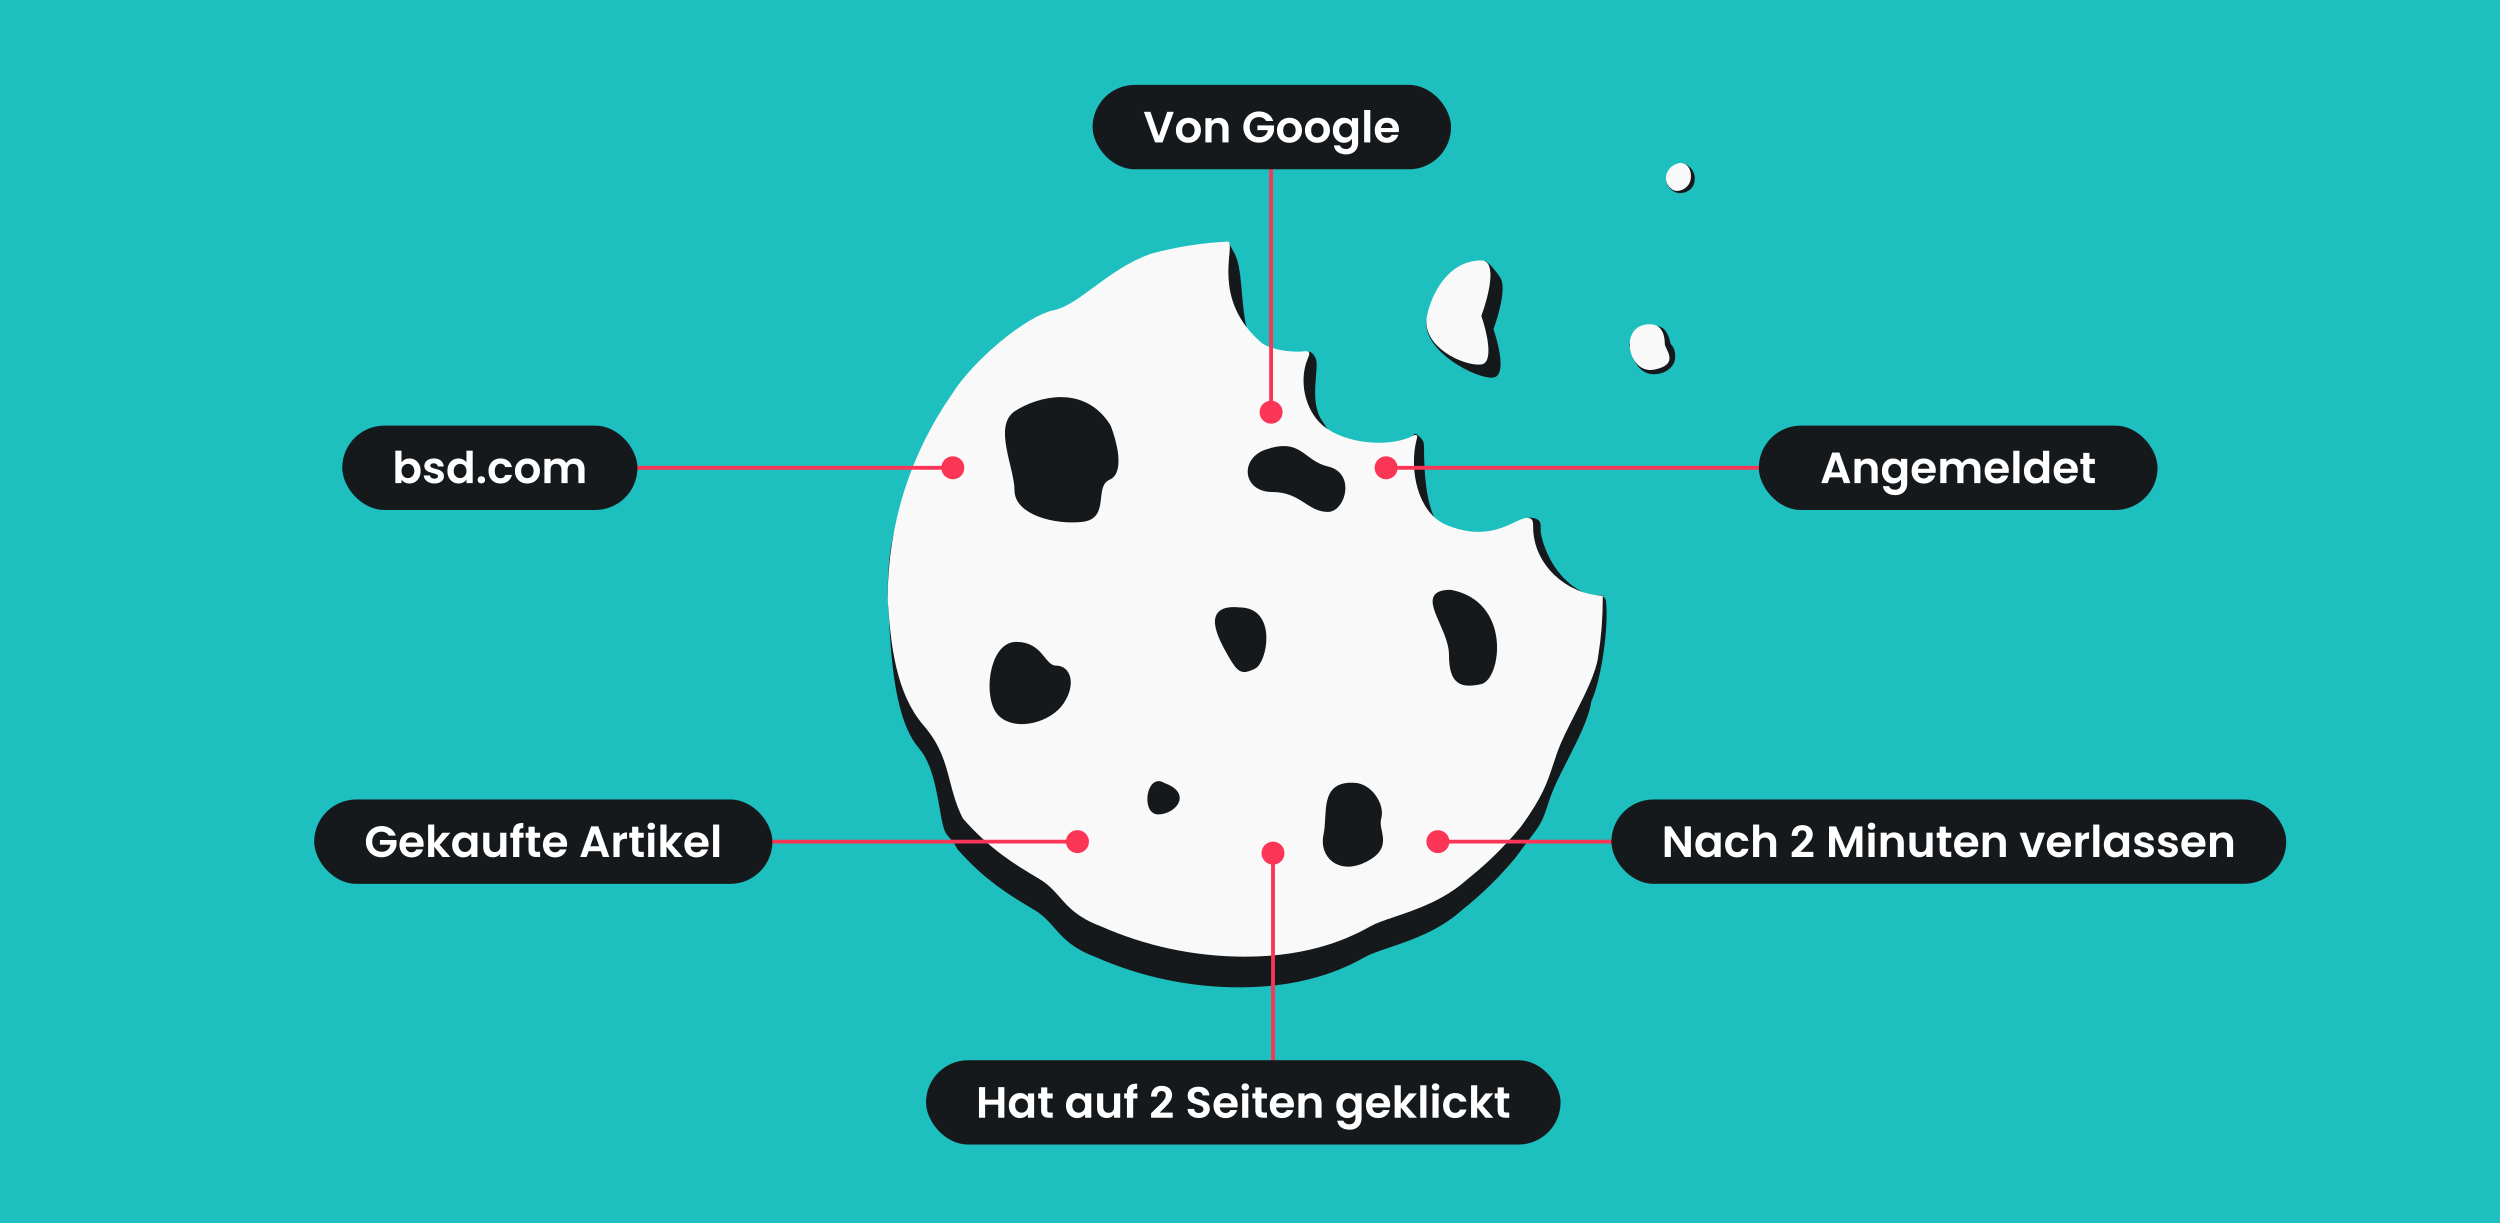
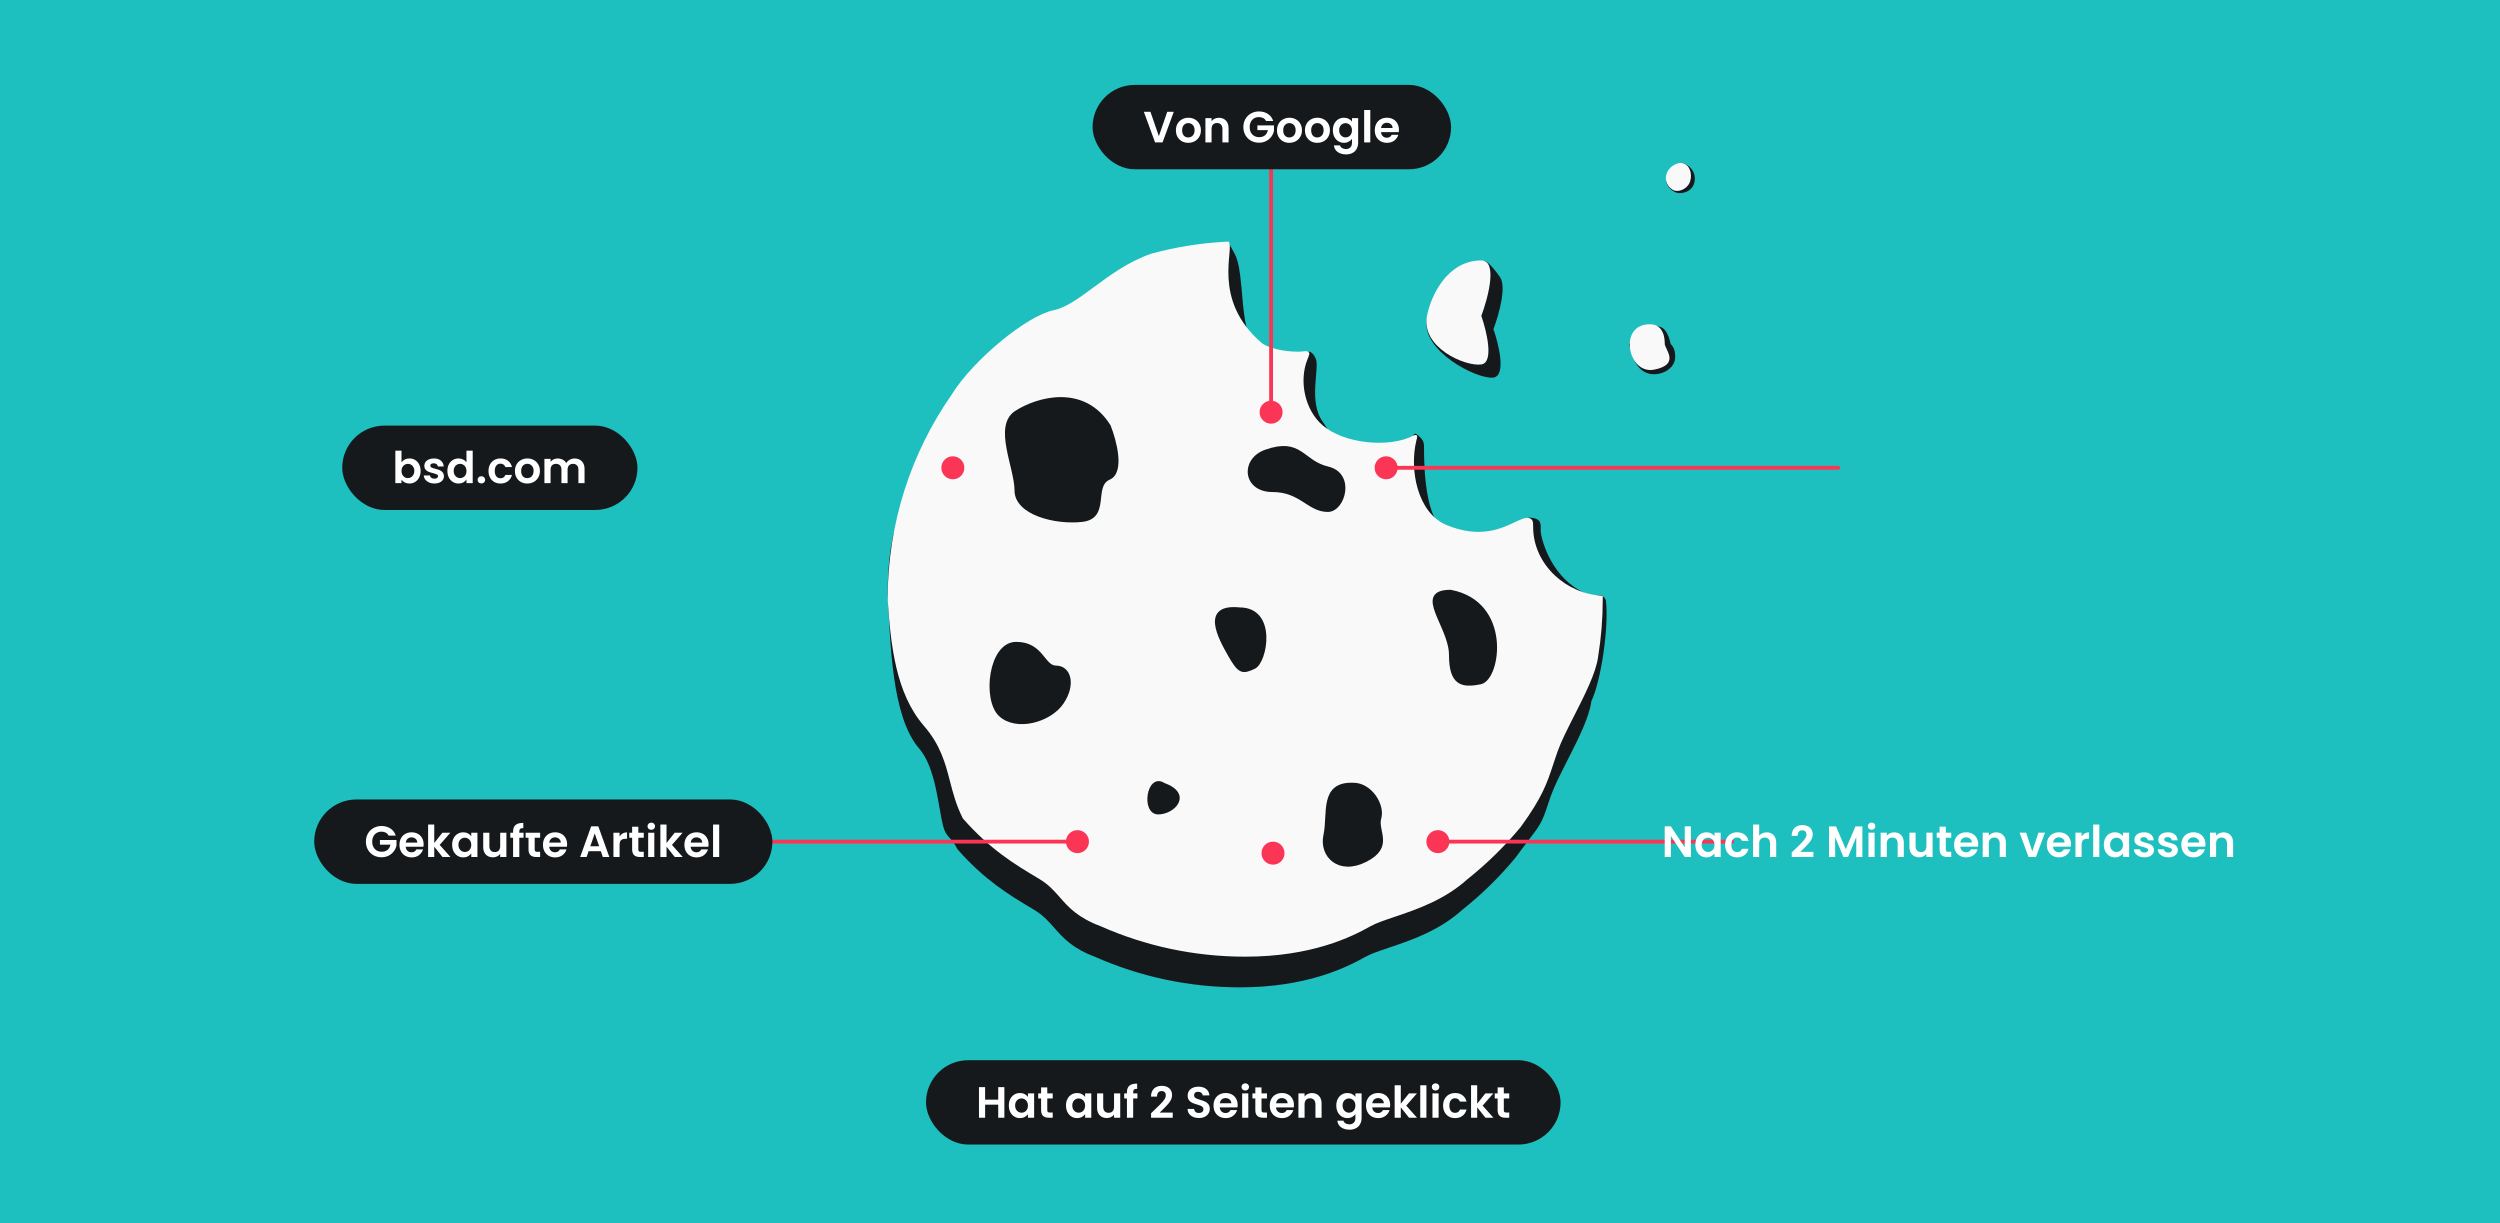
<svg xmlns="http://www.w3.org/2000/svg" width="1304" height="638" viewBox="0 0 1304 638" fill="none">
  <rect width="1304" height="638" fill="#1EBFBF" />
  <path d="M597.087 155.856C609.977 152.371 623.421 150.232 637.258 149.6L640.715 126C643.917 133.6 645.919 131.6 647.52 149.6C649.121 167.6 649.521 176.8 657.927 181.6C664.651 185.44 647.354 178.4 637.865 174.4C639.386 183.211 643.717 193.244 654.725 202.602C660.807 206.717 672.089 207.243 675.449 206.876L681.942 183.6C682.743 183.2 684.744 183.36 686.345 187.2C688.346 192 682.342 209.599 689.947 219.999C696.031 228.319 701.593 245.577 703.614 253.166C713.112 255.195 723.632 254.848 731.265 251.802C732.569 242.401 735.897 224.159 738.779 226.399C742.381 229.199 742.782 230.399 742.782 233.599C742.782 236.799 742.381 269.199 752.788 275.599C761.114 280.719 761.861 293.004 761.194 298.506V300.314C772.823 302.3 780.829 298.517 786.462 295.854C788.179 287.102 792.894 269.679 798.018 269.999C804.422 270.399 803.621 273.599 803.621 276.799C803.621 279.999 808.822 303.433 830.037 310.716C831.769 310.66 833.915 310.338 835.642 310.399C836.042 310.799 837.643 312.635 837.643 313.199C839.244 326.799 835.234 354.798 830.037 365.801C829.003 374.114 823.103 385.714 817.574 396.583L817.574 396.583C814.058 403.496 810.692 410.114 808.825 415.401C807.994 417.752 807.288 419.9 806.616 421.941C803.401 431.71 801.787 431.851 790.456 447.4C782.172 457.399 772.863 466.52 762.69 474.6C750.601 485.529 735.863 490.483 724.667 494.246C719.456 495.997 715.013 497.491 711.962 499.209C702.355 504.618 681.542 515 646.719 515C619.944 515 594.486 509.362 571.47 499.209C559.341 494.674 554.563 489.242 550.008 484.063C547.047 480.696 544.18 477.437 539.45 474.6C539.218 474.461 538.986 474.322 538.753 474.183L538.09 473.786C526.446 466.816 513.671 459.169 499.448 443C495.985 436.218 493.535 437.071 491.917 430.84C489.431 421.271 488.217 400.573 479.411 390.398C464.87 373.598 464.532 334.716 463 310.716C463 271.163 471.725 259.572 492.75 229.402C503.834 211.402 531.992 188.202 545.854 185.402C552.444 184.071 559.192 179.089 566.909 173.39C575.424 167.103 585.119 159.944 597.087 155.856Z" fill="#16191C" />
  <path d="M640.84 126C627.005 126.633 613.563 128.774 600.674 132.262C588.707 136.355 579.013 143.522 570.499 149.816C562.783 155.521 556.036 160.508 549.446 161.841C535.586 164.644 507.431 187.869 496.349 205.888C475.326 236.091 463 272.806 463 312.401C464.532 336.427 467.271 361.654 481.81 378.472C490.616 388.658 493.03 397.962 495.515 407.542C497.134 413.779 498.782 420.133 502.245 426.923C516.467 443.109 529.24 450.764 540.883 457.742C541.338 458.014 541.791 458.286 542.242 458.557C546.972 461.396 549.839 464.659 552.8 468.029C557.354 473.214 562.132 478.652 574.26 483.192C597.273 493.356 622.728 499 649.5 499C684.319 499 705.13 488.607 714.735 483.192C717.786 481.472 722.229 479.977 727.439 478.223C738.633 474.456 753.37 469.497 765.457 458.557C775.629 450.467 784.937 441.338 793.22 431.328C804.55 415.761 806.965 408.413 810.179 398.634C810.85 396.59 811.557 394.44 812.387 392.086C814.254 386.793 817.62 380.169 821.136 373.248C826.664 362.367 832.564 350.755 833.597 342.433C835.178 332.656 836 322.625 836 312.401C836 311.837 835.997 311.273 835.992 310.71C817.131 310.043 799.809 294.585 799.691 275.066C799.675 272.447 799.666 271.031 797.98 270.356C796.024 269.574 793.468 270.783 790.027 272.411C782.906 275.781 771.992 280.945 754.756 273.96C739.028 267.586 735.087 244.47 738.81 229.678C738.936 229.177 739.051 228.72 739.148 228.312C739.639 226.243 737.547 227.046 737.547 227.046C724.981 233.88 701.079 231.496 689.922 221.888C680.461 213.742 677.467 198.542 681.987 187.388C682.775 185.443 683.298 184.154 682.718 183.864C682.275 182.983 680.973 183.125 679.027 183.338C675.668 183.705 664.387 183.179 658.305 179.059C631.49 156.235 644.297 129.406 640.84 126Z" fill="#F9F9F9" />
  <path d="M530.033 215.04C541.244 207.851 565.268 201.061 578.481 222.23C581.551 229.952 585.849 246.195 578.481 249.39C569.272 253.384 578.481 269.76 564.467 271.358C550.453 272.956 530.033 267.763 530.033 255.781C530.033 243.798 518.822 222.23 530.033 215.04Z" fill="#16191C" />
  <path d="M521.626 372.81C513.217 364.822 516.419 335.664 530.033 335.664C543.647 335.664 544.048 348.046 550.854 348.046C557.661 348.046 560.464 356.833 554.058 366.419C547.651 376.005 530.034 380.798 521.626 372.81Z" fill="#16191C" />
  <path d="M691.185 435.519C693.588 424.734 688.783 408.358 706 409.157C714.809 409.157 721.615 419.941 719.613 426.731C717.611 433.522 726.42 441.51 712.406 448.699C698.392 455.889 688.783 446.303 691.185 435.519Z" fill="#16191C" />
  <path d="M641.344 341.656C636.139 332.469 626.93 315.693 646.549 317.691C665.368 317.691 660.162 345.25 654.156 348.046C648.151 350.842 646.549 350.842 641.344 341.656Z" fill="#16191C" />
  <path d="M606.91 409.157C598.902 403.965 596.099 423.936 604.107 423.936C612.115 423.936 621.324 414.35 606.91 409.157Z" fill="#16191C" />
  <path d="M756.658 341.656C756.658 326.478 737.439 308.504 756.658 308.504C787.889 314.495 781.883 354.037 772.273 356.035C762.664 358.032 756.658 356.833 756.658 341.656Z" fill="#16191C" />
  <path d="M663.766 255.781C648.951 255.781 647.75 239.804 660.162 235.411C678.652 228.866 678.981 241.002 692.594 244.198C706.208 247.393 700.81 266.166 692.594 266.166C682.585 266.166 678.581 255.781 663.766 255.781Z" fill="#16191C" />
  <path d="M530.033 215.04C541.244 207.851 565.268 201.061 578.481 222.23C581.551 229.952 585.849 246.195 578.481 249.39C569.272 253.384 578.481 269.76 564.467 271.358C550.453 272.956 530.033 267.763 530.033 255.781C530.033 243.798 518.822 222.23 530.033 215.04Z" stroke="#16191C" stroke-width="1.731" stroke-linecap="round" />
  <path d="M521.626 372.81C513.217 364.822 516.419 335.664 530.033 335.664C543.647 335.664 544.048 348.046 550.854 348.046C557.661 348.046 560.464 356.833 554.058 366.419C547.651 376.005 530.034 380.798 521.626 372.81Z" stroke="#16191C" stroke-width="1.731" stroke-linecap="round" />
  <path d="M691.185 435.519C693.588 424.734 688.783 408.358 706 409.157C714.809 409.157 721.615 419.941 719.613 426.731C717.611 433.522 726.42 441.51 712.406 448.699C698.392 455.889 688.783 446.303 691.185 435.519Z" stroke="#16191C" stroke-width="1.731" stroke-linecap="round" />
  <path d="M641.344 341.656C636.139 332.469 626.93 315.693 646.549 317.691C665.368 317.691 660.162 345.25 654.156 348.046C648.151 350.842 646.549 350.842 641.344 341.656Z" stroke="#16191C" stroke-width="1.731" stroke-linecap="round" />
  <path d="M606.91 409.157C598.902 403.965 596.099 423.936 604.107 423.936C612.115 423.936 621.324 414.35 606.91 409.157Z" stroke="#16191C" stroke-width="1.731" stroke-linecap="round" />
  <path d="M756.658 341.656C756.658 326.478 737.439 308.504 756.658 308.504C787.889 314.495 781.883 354.037 772.273 356.035C762.664 358.032 756.658 356.833 756.658 341.656Z" stroke="#16191C" stroke-width="1.731" stroke-linecap="round" />
  <path d="M663.766 255.781C648.951 255.781 647.75 239.804 660.162 235.411C678.652 228.866 678.981 241.002 692.594 244.198C706.208 247.393 700.81 266.166 692.594 266.166C682.585 266.166 678.581 255.781 663.766 255.781Z" stroke="#16191C" stroke-width="1.731" stroke-linecap="round" />
  <path d="M778.984 196.933C770.576 198.135 741.039 182.888 744.242 166.466C745.953 157.693 758.891 147.569 772.465 143.742L774.315 135.916C776.858 137.006 780.714 142.05 782.419 144.57C782.451 144.616 782.482 144.663 782.513 144.711C785.784 149.757 781.909 163.895 778.984 171.699C781.787 179.71 785.71 195.972 778.984 196.933Z" fill="#16191C" />
  <path d="M861.76 195.164C854.82 194.701 851.118 187.295 849.73 179.426C852.815 176.186 860.094 169.798 864.536 170.169C868.031 170.46 870.088 173.409 871.433 179.426C873.789 181.741 873.789 184.654 873.789 186.369C873.789 190.998 868.7 195.627 861.76 195.164Z" fill="#16191C" />
  <path d="M876.102 100.738C872.401 100.738 868.237 96.572 869.162 92.406L877.028 85C879.187 85.154 883.598 87.592 883.968 92.406C884.431 98.423 879.804 100.738 876.102 100.738Z" fill="#16191C" />
  <path d="M744.3 164.777C746.261 154.667 754.686 135.842 772.661 135.842C781.289 135.842 776.256 155.132 772.661 164.777C775.457 172.814 779.372 189.13 772.661 190.094C764.273 191.3 741.105 181.253 744.3 164.777Z" fill="#F9F9F9" />
  <path d="M862.796 192.805C848.948 195.515 843.871 169.12 860.488 169.12C867.874 169.12 868.336 176.551 868.336 179.337C868.336 182.123 876.644 190.094 862.796 192.805Z" fill="#F9F9F9" />
  <path d="M872.49 98.996C866.489 95.281 868.336 86.921 875.721 85.064C881.145 84.284 883.213 90.831 881.304 95.281C879.802 98.783 875.133 100.632 872.49 98.996Z" fill="#F9F9F9" />
-   <path d="M664 581V449" stroke="#FA3556" stroke-width="2" stroke-linecap="round" />
  <circle cx="664" cy="445" r="6" fill="#FA3556" />
  <path d="M302.352 439L558 439" stroke="#FA3556" stroke-width="2" stroke-linecap="round" />
  <circle cx="562" cy="439" r="6" transform="rotate(90 562 439)" fill="#FA3556" />
-   <path d="M291.607 244L493 244" stroke="#FA3556" stroke-width="2" stroke-linecap="round" />
  <circle cx="497" cy="244" r="6" transform="rotate(90 497 244)" fill="#FA3556" />
  <path d="M958.881 244L727 244" stroke="#FA3556" stroke-width="2" stroke-linecap="round" />
  <circle cx="6" cy="6" r="6" transform="matrix(4.37114e-08 1 1 -4.37114e-08 717 238)" fill="#FA3556" />
  <path d="M903.5 439L754 439" stroke="#FA3556" stroke-width="2" stroke-linecap="round" />
  <circle cx="6" cy="6" r="6" transform="matrix(4.37114e-08 1 1 -4.37114e-08 744 433)" fill="#FA3556" />
  <path d="M663 215V83" stroke="#FA3556" stroke-width="2" stroke-linecap="round" />
  <circle cx="663" cy="215" r="6" fill="#FA3556" />
  <rect x="569.884" y="44.275" width="187" height="44.029" rx="22.015" fill="#16191C" />
  <path d="M612.238 58.325L606.383 74.29H602.494L596.639 58.325H600.07L604.461 71.019L608.83 58.325H612.238ZM619.784 74.496C618.565 74.496 617.467 74.229 616.491 73.695C615.515 73.146 614.745 72.376 614.181 71.385C613.632 70.394 613.357 69.25 613.357 67.954C613.357 66.658 613.639 65.514 614.204 64.523C614.783 63.532 615.568 62.77 616.559 62.236C617.551 61.687 618.656 61.413 619.876 61.413C621.096 61.413 622.201 61.687 623.192 62.236C624.184 62.77 624.961 63.532 625.525 64.523C626.105 65.514 626.395 66.658 626.395 67.954C626.395 69.25 626.097 70.394 625.503 71.385C624.923 72.376 624.13 73.146 623.124 73.695C622.133 74.229 621.02 74.496 619.784 74.496ZM619.784 71.705C620.364 71.705 620.905 71.568 621.408 71.293C621.927 71.004 622.339 70.577 622.644 70.013C622.949 69.448 623.101 68.762 623.101 67.954C623.101 66.749 622.781 65.827 622.14 65.187C621.515 64.531 620.745 64.203 619.83 64.203C618.915 64.203 618.145 64.531 617.52 65.187C616.91 65.827 616.605 66.749 616.605 67.954C616.605 69.159 616.903 70.089 617.497 70.745C618.107 71.385 618.87 71.705 619.784 71.705ZM635.765 61.435C637.275 61.435 638.495 61.916 639.425 62.876C640.355 63.822 640.82 65.148 640.82 66.856V74.29H637.618V67.291C637.618 66.284 637.366 65.514 636.863 64.981C636.36 64.432 635.674 64.157 634.805 64.157C633.92 64.157 633.219 64.432 632.7 64.981C632.197 65.514 631.946 66.284 631.946 67.291V74.29H628.744V61.618H631.946V63.197C632.373 62.648 632.914 62.221 633.57 61.916C634.241 61.596 634.972 61.435 635.765 61.435ZM660.431 63.128C660.065 62.457 659.562 61.946 658.922 61.596C658.281 61.245 657.534 61.069 656.68 61.069C655.735 61.069 654.896 61.283 654.164 61.71C653.432 62.137 652.861 62.747 652.449 63.54C652.037 64.333 651.831 65.248 651.831 66.284C651.831 67.352 652.037 68.282 652.449 69.075C652.876 69.868 653.463 70.478 654.21 70.905C654.957 71.332 655.826 71.545 656.818 71.545C658.037 71.545 659.036 71.225 659.814 70.585C660.591 69.929 661.102 69.022 661.346 67.863H655.857V65.415H664.503V68.206C664.289 69.319 663.832 70.348 663.13 71.293C662.429 72.239 661.522 73.001 660.408 73.581C659.311 74.145 658.075 74.427 656.703 74.427C655.163 74.427 653.768 74.084 652.517 73.398C651.282 72.696 650.306 71.728 649.59 70.493C648.888 69.258 648.538 67.855 648.538 66.284C648.538 64.714 648.888 63.311 649.59 62.076C650.306 60.825 651.282 59.857 652.517 59.171C653.768 58.47 655.155 58.119 656.68 58.119C658.48 58.119 660.043 58.561 661.369 59.446C662.696 60.315 663.611 61.542 664.114 63.128H660.431ZM672.498 74.496C671.279 74.496 670.181 74.229 669.205 73.695C668.229 73.146 667.459 72.376 666.895 71.385C666.346 70.394 666.071 69.25 666.071 67.954C666.071 66.658 666.353 65.514 666.917 64.523C667.497 63.532 668.282 62.77 669.273 62.236C670.264 61.687 671.37 61.413 672.59 61.413C673.81 61.413 674.915 61.687 675.906 62.236C676.898 62.77 677.675 63.532 678.239 64.523C678.819 65.514 679.109 66.658 679.109 67.954C679.109 69.25 678.811 70.394 678.216 71.385C677.637 72.376 676.844 73.146 675.838 73.695C674.847 74.229 673.733 74.496 672.498 74.496ZM672.498 71.705C673.078 71.705 673.619 71.568 674.122 71.293C674.641 71.004 675.052 70.577 675.357 70.013C675.662 69.448 675.815 68.762 675.815 67.954C675.815 66.749 675.495 65.827 674.854 65.187C674.229 64.531 673.459 64.203 672.544 64.203C671.629 64.203 670.859 64.531 670.234 65.187C669.624 65.827 669.319 66.749 669.319 67.954C669.319 69.159 669.616 70.089 670.211 70.745C670.821 71.385 671.583 71.705 672.498 71.705ZM687.084 74.496C685.864 74.496 684.766 74.229 683.79 73.695C682.815 73.146 682.044 72.376 681.48 71.385C680.931 70.394 680.657 69.25 680.657 67.954C680.657 66.658 680.939 65.514 681.503 64.523C682.083 63.532 682.868 62.77 683.859 62.236C684.85 61.687 685.956 61.413 687.176 61.413C688.395 61.413 689.501 61.687 690.492 62.236C691.483 62.77 692.261 63.532 692.825 64.523C693.404 65.514 693.694 66.658 693.694 67.954C693.694 69.25 693.397 70.394 692.802 71.385C692.223 72.376 691.43 73.146 690.423 73.695C689.432 74.229 688.319 74.496 687.084 74.496ZM687.084 71.705C687.663 71.705 688.205 71.568 688.708 71.293C689.226 71.004 689.638 70.577 689.943 70.013C690.248 69.448 690.401 68.762 690.401 67.954C690.401 66.749 690.08 65.827 689.44 65.187C688.815 64.531 688.045 64.203 687.13 64.203C686.215 64.203 685.445 64.531 684.82 65.187C684.21 65.827 683.905 66.749 683.905 67.954C683.905 69.159 684.202 70.089 684.797 70.745C685.407 71.385 686.169 71.705 687.084 71.705ZM701.006 61.413C701.952 61.413 702.783 61.603 703.499 61.984C704.216 62.35 704.78 62.831 705.192 63.425V61.618H708.417V74.381C708.417 75.555 708.181 76.6 707.708 77.515C707.235 78.445 706.526 79.177 705.581 79.711C704.635 80.26 703.492 80.534 702.15 80.534C700.351 80.534 698.872 80.115 697.713 79.276C696.569 78.437 695.921 77.294 695.769 75.845H698.948C699.116 76.425 699.474 76.882 700.023 77.218C700.587 77.568 701.266 77.743 702.059 77.743C702.989 77.743 703.743 77.461 704.323 76.897C704.902 76.348 705.192 75.51 705.192 74.381V72.414C704.78 73.009 704.209 73.504 703.477 73.901C702.76 74.297 701.937 74.496 701.006 74.496C699.939 74.496 698.963 74.221 698.079 73.672C697.194 73.123 696.493 72.353 695.974 71.362C695.471 70.356 695.22 69.204 695.22 67.908C695.22 66.627 695.471 65.492 695.974 64.5C696.493 63.509 697.187 62.747 698.056 62.213C698.94 61.679 699.924 61.413 701.006 61.413ZM705.192 67.954C705.192 67.177 705.04 66.513 704.735 65.964C704.43 65.4 704.018 64.973 703.499 64.683C702.981 64.378 702.424 64.226 701.83 64.226C701.235 64.226 700.686 64.371 700.183 64.66C699.68 64.95 699.268 65.377 698.948 65.941C698.643 66.49 698.49 67.146 698.49 67.908C698.49 68.671 698.643 69.342 698.948 69.921C699.268 70.485 699.68 70.92 700.183 71.225C700.701 71.53 701.25 71.682 701.83 71.682C702.424 71.682 702.981 71.537 703.499 71.248C704.018 70.943 704.43 70.516 704.735 69.967C705.04 69.403 705.192 68.732 705.192 67.954ZM714.747 57.364V74.29H711.545V57.364H714.747ZM729.69 67.68C729.69 68.137 729.659 68.549 729.598 68.915H720.335C720.411 69.83 720.731 70.546 721.296 71.065C721.86 71.583 722.554 71.842 723.377 71.842C724.566 71.842 725.413 71.332 725.916 70.31H729.37C729.004 71.53 728.302 72.536 727.265 73.329C726.228 74.107 724.955 74.496 723.446 74.496C722.226 74.496 721.128 74.229 720.152 73.695C719.191 73.146 718.436 72.376 717.888 71.385C717.354 70.394 717.087 69.25 717.087 67.954C717.087 66.643 717.354 65.492 717.888 64.5C718.421 63.509 719.168 62.747 720.129 62.213C721.09 61.679 722.195 61.413 723.446 61.413C724.65 61.413 725.725 61.672 726.671 62.19C727.631 62.709 728.371 63.448 728.889 64.409C729.423 65.354 729.69 66.445 729.69 67.68ZM726.373 66.765C726.358 65.941 726.061 65.286 725.481 64.798C724.902 64.294 724.193 64.043 723.354 64.043C722.561 64.043 721.89 64.287 721.341 64.775C720.808 65.248 720.48 65.911 720.358 66.765H726.373Z" fill="white" />
  <rect x="163.884" y="417" width="239" height="44.029" rx="22.015" fill="#16191C" />
-   <path d="M202.745 435.853C202.379 435.182 201.876 434.671 201.236 434.32C200.595 433.97 199.848 433.794 198.994 433.794C198.049 433.794 197.21 434.008 196.478 434.435C195.746 434.862 195.175 435.472 194.763 436.265C194.351 437.058 194.145 437.972 194.145 439.009C194.145 440.077 194.351 441.007 194.763 441.8C195.19 442.593 195.777 443.203 196.524 443.63C197.271 444.056 198.14 444.27 199.132 444.27C200.351 444.27 201.35 443.95 202.128 443.309C202.905 442.654 203.416 441.746 203.66 440.587H198.171V438.14H206.817V440.931C206.603 442.044 206.146 443.073 205.444 444.018C204.743 444.964 203.836 445.726 202.723 446.306C201.625 446.87 200.39 447.152 199.017 447.152C197.477 447.152 196.082 446.809 194.832 446.123C193.596 445.421 192.621 444.453 191.904 443.218C191.202 441.983 190.852 440.58 190.852 439.009C190.852 437.439 191.202 436.036 191.904 434.801C192.621 433.55 193.596 432.582 194.832 431.896C196.082 431.195 197.469 430.844 198.994 430.844C200.794 430.844 202.357 431.286 203.683 432.17C205.01 433.04 205.925 434.267 206.428 435.853H202.745ZM220.965 440.405C220.965 440.862 220.935 441.274 220.874 441.64H211.61C211.686 442.555 212.007 443.271 212.571 443.79C213.135 444.308 213.829 444.567 214.652 444.567C215.842 444.567 216.688 444.056 217.191 443.035H220.645C220.279 444.255 219.578 445.261 218.541 446.054C217.504 446.832 216.23 447.221 214.721 447.221C213.501 447.221 212.403 446.954 211.427 446.42C210.467 445.871 209.712 445.101 209.163 444.11C208.629 443.119 208.362 441.975 208.362 440.679C208.362 439.368 208.629 438.216 209.163 437.225C209.697 436.234 210.444 435.472 211.404 434.938C212.365 434.404 213.471 434.137 214.721 434.137C215.926 434.137 217.001 434.397 217.946 434.915C218.907 435.434 219.646 436.173 220.165 437.134C220.698 438.079 220.965 439.169 220.965 440.405ZM217.649 439.49C217.633 438.666 217.336 438.011 216.757 437.523C216.177 437.019 215.468 436.768 214.629 436.768C213.837 436.768 213.166 437.012 212.617 437.5C212.083 437.972 211.755 438.636 211.633 439.49H217.649ZM230.805 447.015L226.505 441.617V447.015H223.302V430.089H226.505V439.718L230.759 434.343H234.922L229.341 440.702L234.967 447.015H230.805ZM235.836 440.633C235.836 439.352 236.088 438.216 236.591 437.225C237.109 436.234 237.803 435.472 238.672 434.938C239.557 434.404 240.54 434.137 241.623 434.137C242.568 434.137 243.392 434.328 244.093 434.709C244.81 435.09 245.382 435.571 245.809 436.15V434.343H249.034V447.015H245.809V445.162C245.397 445.757 244.825 446.252 244.093 446.649C243.376 447.03 242.545 447.221 241.6 447.221C240.533 447.221 239.557 446.946 238.672 446.397C237.803 445.848 237.109 445.078 236.591 444.087C236.088 443.081 235.836 441.929 235.836 440.633ZM245.809 440.679C245.809 439.901 245.656 439.238 245.351 438.689C245.046 438.125 244.634 437.698 244.116 437.408C243.598 437.103 243.041 436.951 242.446 436.951C241.852 436.951 241.303 437.096 240.799 437.385C240.296 437.675 239.885 438.102 239.564 438.666C239.259 439.215 239.107 439.871 239.107 440.633C239.107 441.396 239.259 442.067 239.564 442.646C239.885 443.21 240.296 443.645 240.799 443.95C241.318 444.255 241.867 444.407 242.446 444.407C243.041 444.407 243.598 444.262 244.116 443.973C244.634 443.668 245.046 443.241 245.351 442.692C245.656 442.128 245.809 441.457 245.809 440.679ZM264.123 434.343V447.015H260.898V445.414C260.487 445.963 259.945 446.397 259.274 446.717C258.619 447.022 257.902 447.175 257.124 447.175C256.133 447.175 255.256 446.969 254.494 446.557C253.732 446.13 253.129 445.513 252.687 444.705C252.26 443.881 252.047 442.905 252.047 441.777V434.343H255.249V441.319C255.249 442.326 255.5 443.103 256.004 443.652C256.507 444.186 257.193 444.453 258.062 444.453C258.946 444.453 259.64 444.186 260.143 443.652C260.647 443.103 260.898 442.326 260.898 441.319V434.343H264.123ZM273.092 436.974H270.874V447.015H267.626V436.974H266.185V434.343H267.626V433.703C267.626 432.148 268.068 431.004 268.952 430.272C269.837 429.54 271.171 429.197 272.955 429.243V431.942C272.177 431.926 271.636 432.056 271.331 432.331C271.026 432.605 270.874 433.101 270.874 433.817V434.343H273.092V436.974ZM278.896 436.974V443.103C278.896 443.53 278.995 443.843 279.193 444.041C279.407 444.224 279.757 444.316 280.245 444.316H281.732V447.015H279.719C277.02 447.015 275.671 445.703 275.671 443.081V436.974H274.161V434.343H275.671V431.21H278.896V434.343H281.732V436.974H278.896ZM295.814 440.405C295.814 440.862 295.784 441.274 295.723 441.64H286.46C286.536 442.555 286.856 443.271 287.42 443.79C287.984 444.308 288.678 444.567 289.502 444.567C290.691 444.567 291.537 444.056 292.04 443.035H295.494C295.128 444.255 294.427 445.261 293.39 446.054C292.353 446.832 291.08 447.221 289.57 447.221C288.35 447.221 287.252 446.954 286.277 446.42C285.316 445.871 284.561 445.101 284.012 444.11C283.478 443.119 283.212 441.975 283.212 440.679C283.212 439.368 283.478 438.216 284.012 437.225C284.546 436.234 285.293 435.472 286.254 434.938C287.214 434.404 288.32 434.137 289.57 434.137C290.775 434.137 291.85 434.397 292.795 434.915C293.756 435.434 294.495 436.173 295.014 437.134C295.548 438.079 295.814 439.169 295.814 440.405ZM292.498 439.49C292.483 438.666 292.185 438.011 291.606 437.523C291.026 437.019 290.317 436.768 289.479 436.768C288.686 436.768 288.015 437.012 287.466 437.5C286.932 437.972 286.604 438.636 286.482 439.49H292.498ZM313.391 443.973H307.033L305.98 447.015H302.618L308.359 431.027H312.087L317.828 447.015H314.443L313.391 443.973ZM312.522 441.411L310.212 434.732L307.902 441.411H312.522ZM323.176 436.31C323.588 435.639 324.122 435.113 324.778 434.732C325.448 434.351 326.211 434.16 327.065 434.16V437.523H326.218C325.212 437.523 324.45 437.759 323.931 438.232C323.428 438.704 323.176 439.528 323.176 440.702V447.015H319.974V434.343H323.176V436.31ZM332.95 436.974V443.103C332.95 443.53 333.049 443.843 333.247 444.041C333.461 444.224 333.811 444.316 334.299 444.316H335.786V447.015H333.773C331.074 447.015 329.725 445.703 329.725 443.081V436.974H328.215V434.343H329.725V431.21H332.95V434.343H335.786V436.974H332.95ZM339.713 432.834C339.149 432.834 338.676 432.658 338.295 432.308C337.929 431.942 337.746 431.492 337.746 430.958C337.746 430.424 337.929 429.982 338.295 429.632C338.676 429.266 339.149 429.083 339.713 429.083C340.277 429.083 340.742 429.266 341.108 429.632C341.489 429.982 341.68 430.424 341.68 430.958C341.68 431.492 341.489 431.942 341.108 432.308C340.742 432.658 340.277 432.834 339.713 432.834ZM341.291 434.343V447.015H338.089V434.343H341.291ZM351.957 447.015L347.657 441.617V447.015H344.455V430.089H347.657V439.718L351.911 434.343H356.074L350.493 440.702L356.12 447.015H351.957ZM369.591 440.405C369.591 440.862 369.561 441.274 369.5 441.64H360.237C360.313 442.555 360.633 443.271 361.197 443.79C361.761 444.308 362.455 444.567 363.279 444.567C364.468 444.567 365.314 444.056 365.818 443.035H369.271C368.905 444.255 368.204 445.261 367.167 446.054C366.13 446.832 364.857 447.221 363.347 447.221C362.127 447.221 361.03 446.954 360.054 446.42C359.093 445.871 358.338 445.101 357.789 444.11C357.256 443.119 356.989 441.975 356.989 440.679C356.989 439.368 357.256 438.216 357.789 437.225C358.323 436.234 359.07 435.472 360.031 434.938C360.991 434.404 362.097 434.137 363.347 434.137C364.552 434.137 365.627 434.397 366.572 434.915C367.533 435.434 368.272 436.173 368.791 437.134C369.325 438.079 369.591 439.169 369.591 440.405ZM366.275 439.49C366.26 438.666 365.962 438.011 365.383 437.523C364.803 437.019 364.094 436.768 363.256 436.768C362.463 436.768 361.792 437.012 361.243 437.5C360.709 437.972 360.381 438.636 360.26 439.49H366.275ZM375.131 430.089V447.015H371.929V430.089H375.131Z" fill="white" />
-   <rect x="917.384" y="222" width="208" height="44.029" rx="22.015" fill="#16191C" />
-   <path d="M960.728 248.973H954.369L953.317 252.015H949.955L955.696 236.027H959.424L965.165 252.015H961.78L960.728 248.973ZM959.859 246.411L957.548 239.732L955.238 246.411H959.859ZM974.333 239.16C975.842 239.16 977.062 239.641 977.992 240.601C978.922 241.547 979.388 242.873 979.388 244.581V252.015H976.185V245.016C976.185 244.009 975.934 243.239 975.431 242.706C974.927 242.157 974.241 241.882 973.372 241.882C972.488 241.882 971.786 242.157 971.268 242.706C970.765 243.239 970.513 244.009 970.513 245.016V252.015H967.311V239.343H970.513V240.922C970.94 240.373 971.481 239.946 972.137 239.641C972.808 239.32 973.54 239.16 974.333 239.16ZM987.396 239.137C988.341 239.137 989.172 239.328 989.889 239.709C990.606 240.075 991.17 240.556 991.582 241.15V239.343H994.807V252.106C994.807 253.28 994.57 254.325 994.098 255.24C993.625 256.17 992.916 256.902 991.97 257.435C991.025 257.984 989.881 258.259 988.54 258.259C986.74 258.259 985.261 257.84 984.102 257.001C982.959 256.162 982.311 255.019 982.158 253.57H985.337C985.505 254.149 985.863 254.607 986.412 254.942C986.977 255.293 987.655 255.468 988.448 255.468C989.378 255.468 990.133 255.186 990.712 254.622C991.292 254.073 991.582 253.235 991.582 252.106V250.139C991.17 250.734 990.598 251.229 989.866 251.626C989.149 252.022 988.326 252.221 987.396 252.221C986.329 252.221 985.353 251.946 984.468 251.397C983.584 250.848 982.882 250.078 982.364 249.087C981.861 248.081 981.609 246.929 981.609 245.633C981.609 244.352 981.861 243.216 982.364 242.225C982.882 241.234 983.576 240.472 984.445 239.938C985.33 239.404 986.313 239.137 987.396 239.137ZM991.582 245.679C991.582 244.901 991.429 244.238 991.124 243.689C990.819 243.125 990.407 242.698 989.889 242.408C989.371 242.103 988.814 241.951 988.219 241.951C987.625 241.951 987.076 242.096 986.573 242.385C986.069 242.675 985.658 243.102 985.337 243.666C985.032 244.215 984.88 244.871 984.88 245.633C984.88 246.396 985.032 247.067 985.337 247.646C985.658 248.21 986.069 248.645 986.573 248.95C987.091 249.255 987.64 249.407 988.219 249.407C988.814 249.407 989.371 249.262 989.889 248.973C990.407 248.668 990.819 248.241 991.124 247.692C991.429 247.128 991.582 246.457 991.582 245.679ZM1009.71 245.405C1009.71 245.862 1009.68 246.274 1009.62 246.64H1000.36C1000.43 247.555 1000.76 248.271 1001.32 248.79C1001.88 249.308 1002.58 249.567 1003.4 249.567C1004.59 249.567 1005.44 249.056 1005.94 248.035H1009.39C1009.03 249.255 1008.33 250.261 1007.29 251.054C1006.25 251.832 1004.98 252.221 1003.47 252.221C1002.25 252.221 1001.15 251.954 1000.18 251.42C999.215 250.871 998.46 250.101 997.911 249.11C997.378 248.119 997.111 246.975 997.111 245.679C997.111 244.368 997.378 243.216 997.911 242.225C998.445 241.234 999.192 240.472 1000.15 239.938C1001.11 239.404 1002.22 239.137 1003.47 239.137C1004.67 239.137 1005.75 239.397 1006.69 239.915C1007.65 240.434 1008.39 241.173 1008.91 242.134C1009.45 243.079 1009.71 244.169 1009.71 245.405ZM1006.4 244.49C1006.38 243.666 1006.08 243.011 1005.5 242.523C1004.93 242.019 1004.22 241.768 1003.38 241.768C1002.58 241.768 1001.91 242.012 1001.36 242.5C1000.83 242.972 1000.5 243.636 1000.38 244.49H1006.4ZM1027.79 239.16C1029.34 239.16 1030.59 239.641 1031.54 240.601C1032.5 241.547 1032.98 242.873 1032.98 244.581V252.015H1029.78V245.016C1029.78 244.025 1029.53 243.27 1029.02 242.751C1028.52 242.218 1027.83 241.951 1026.96 241.951C1026.09 241.951 1025.4 242.218 1024.88 242.751C1024.38 243.27 1024.13 244.025 1024.13 245.016V252.015H1020.93V245.016C1020.93 244.025 1020.67 243.27 1020.17 242.751C1019.67 242.218 1018.98 241.951 1018.11 241.951C1017.23 241.951 1016.53 242.218 1016.01 242.751C1015.5 243.27 1015.25 244.025 1015.25 245.016V252.015H1012.05V239.343H1015.25V240.876C1015.66 240.342 1016.19 239.923 1016.83 239.618C1017.49 239.313 1018.2 239.16 1018.98 239.16C1019.97 239.16 1020.86 239.374 1021.63 239.801C1022.41 240.212 1023.01 240.807 1023.44 241.585C1023.85 240.853 1024.45 240.266 1025.23 239.824C1026.02 239.381 1026.87 239.16 1027.79 239.16ZM1047.8 245.405C1047.8 245.862 1047.77 246.274 1047.71 246.64H1038.44C1038.52 247.555 1038.84 248.271 1039.4 248.79C1039.97 249.308 1040.66 249.567 1041.48 249.567C1042.67 249.567 1043.52 249.056 1044.02 248.035H1047.48C1047.11 249.255 1046.41 250.261 1045.37 251.054C1044.34 251.832 1043.06 252.221 1041.55 252.221C1040.33 252.221 1039.24 251.954 1038.26 251.42C1037.3 250.871 1036.54 250.101 1035.99 249.11C1035.46 248.119 1035.19 246.975 1035.19 245.679C1035.19 244.368 1035.46 243.216 1035.99 242.225C1036.53 241.234 1037.28 240.472 1038.24 239.938C1039.2 239.404 1040.3 239.137 1041.55 239.137C1042.76 239.137 1043.83 239.397 1044.78 239.915C1045.74 240.434 1046.48 241.173 1047 242.134C1047.53 243.079 1047.8 244.169 1047.8 245.405ZM1044.48 244.49C1044.47 243.666 1044.17 243.011 1043.59 242.523C1043.01 242.019 1042.3 241.768 1041.46 241.768C1040.67 241.768 1040 242.012 1039.45 242.5C1038.91 242.972 1038.59 243.636 1038.46 244.49H1044.48ZM1053.34 235.089V252.015H1050.13V235.089H1053.34ZM1055.68 245.633C1055.68 244.352 1055.93 243.216 1056.43 242.225C1056.95 241.234 1057.65 240.472 1058.54 239.938C1059.42 239.404 1060.4 239.137 1061.49 239.137C1062.31 239.137 1063.09 239.32 1063.84 239.686C1064.59 240.037 1065.18 240.51 1065.63 241.104V235.089H1068.87V252.015H1065.63V250.139C1065.23 250.764 1064.67 251.267 1063.96 251.649C1063.24 252.03 1062.41 252.221 1061.46 252.221C1060.4 252.221 1059.42 251.946 1058.54 251.397C1057.65 250.848 1056.95 250.078 1056.43 249.087C1055.93 248.081 1055.68 246.929 1055.68 245.633ZM1065.65 245.679C1065.65 244.901 1065.5 244.238 1065.19 243.689C1064.89 243.125 1064.47 242.698 1063.96 242.408C1063.44 242.103 1062.88 241.951 1062.29 241.951C1061.69 241.951 1061.14 242.096 1060.64 242.385C1060.14 242.675 1059.73 243.102 1059.4 243.666C1059.1 244.215 1058.95 244.871 1058.95 245.633C1058.95 246.396 1059.1 247.067 1059.4 247.646C1059.73 248.21 1060.14 248.645 1060.64 248.95C1061.16 249.255 1061.71 249.407 1062.29 249.407C1062.88 249.407 1063.44 249.262 1063.96 248.973C1064.47 248.668 1064.89 248.241 1065.19 247.692C1065.5 247.128 1065.65 246.457 1065.65 245.679ZM1083.78 245.405C1083.78 245.862 1083.75 246.274 1083.69 246.64H1074.43C1074.5 247.555 1074.82 248.271 1075.39 248.79C1075.95 249.308 1076.64 249.567 1077.47 249.567C1078.66 249.567 1079.5 249.056 1080.01 248.035H1083.46C1083.09 249.255 1082.39 250.261 1081.36 251.054C1080.32 251.832 1079.05 252.221 1077.54 252.221C1076.32 252.221 1075.22 251.954 1074.24 251.42C1073.28 250.871 1072.53 250.101 1071.98 249.11C1071.44 248.119 1071.18 246.975 1071.18 245.679C1071.18 244.368 1071.44 243.216 1071.98 242.225C1072.51 241.234 1073.26 240.472 1074.22 239.938C1075.18 239.404 1076.29 239.137 1077.54 239.137C1078.74 239.137 1079.82 239.397 1080.76 239.915C1081.72 240.434 1082.46 241.173 1082.98 242.134C1083.51 243.079 1083.78 244.169 1083.78 245.405ZM1080.46 244.49C1080.45 243.666 1080.15 243.011 1079.57 242.523C1078.99 242.019 1078.28 241.768 1077.45 241.768C1076.65 241.768 1075.98 242.012 1075.43 242.5C1074.9 242.972 1074.57 243.636 1074.45 244.49H1080.46ZM1089.85 241.974V248.103C1089.85 248.53 1089.95 248.843 1090.14 249.041C1090.36 249.224 1090.71 249.316 1091.2 249.316H1092.68V252.015H1090.67C1087.97 252.015 1086.62 250.703 1086.62 248.081V241.974H1085.11V239.343H1086.62V236.21H1089.85V239.343H1092.68V241.974H1089.85Z" fill="white" />
+   <path d="M202.745 435.853C202.379 435.182 201.876 434.671 201.236 434.32C200.595 433.97 199.848 433.794 198.994 433.794C198.049 433.794 197.21 434.008 196.478 434.435C195.746 434.862 195.175 435.472 194.763 436.265C194.351 437.058 194.145 437.972 194.145 439.009C194.145 440.077 194.351 441.007 194.763 441.8C195.19 442.593 195.777 443.203 196.524 443.63C197.271 444.056 198.14 444.27 199.132 444.27C200.351 444.27 201.35 443.95 202.128 443.309C202.905 442.654 203.416 441.746 203.66 440.587H198.171V438.14H206.817V440.931C206.603 442.044 206.146 443.073 205.444 444.018C204.743 444.964 203.836 445.726 202.723 446.306C201.625 446.87 200.39 447.152 199.017 447.152C197.477 447.152 196.082 446.809 194.832 446.123C193.596 445.421 192.621 444.453 191.904 443.218C191.202 441.983 190.852 440.58 190.852 439.009C190.852 437.439 191.202 436.036 191.904 434.801C192.621 433.55 193.596 432.582 194.832 431.896C196.082 431.195 197.469 430.844 198.994 430.844C200.794 430.844 202.357 431.286 203.683 432.17C205.01 433.04 205.925 434.267 206.428 435.853H202.745ZM220.965 440.405C220.965 440.862 220.935 441.274 220.874 441.64H211.61C211.686 442.555 212.007 443.271 212.571 443.79C213.135 444.308 213.829 444.567 214.652 444.567C215.842 444.567 216.688 444.056 217.191 443.035H220.645C220.279 444.255 219.578 445.261 218.541 446.054C217.504 446.832 216.23 447.221 214.721 447.221C213.501 447.221 212.403 446.954 211.427 446.42C210.467 445.871 209.712 445.101 209.163 444.11C208.629 443.119 208.362 441.975 208.362 440.679C208.362 439.368 208.629 438.216 209.163 437.225C209.697 436.234 210.444 435.472 211.404 434.938C212.365 434.404 213.471 434.137 214.721 434.137C215.926 434.137 217.001 434.397 217.946 434.915C218.907 435.434 219.646 436.173 220.165 437.134C220.698 438.079 220.965 439.169 220.965 440.405ZM217.649 439.49C217.633 438.666 217.336 438.011 216.757 437.523C216.177 437.019 215.468 436.768 214.629 436.768C213.837 436.768 213.166 437.012 212.617 437.5C212.083 437.972 211.755 438.636 211.633 439.49H217.649ZM230.805 447.015L226.505 441.617V447.015H223.302V430.089H226.505V439.718L230.759 434.343H234.922L229.341 440.702L234.967 447.015H230.805ZM235.836 440.633C235.836 439.352 236.088 438.216 236.591 437.225C237.109 436.234 237.803 435.472 238.672 434.938C239.557 434.404 240.54 434.137 241.623 434.137C242.568 434.137 243.392 434.328 244.093 434.709C244.81 435.09 245.382 435.571 245.809 436.15V434.343H249.034V447.015H245.809V445.162C245.397 445.757 244.825 446.252 244.093 446.649C243.376 447.03 242.545 447.221 241.6 447.221C240.533 447.221 239.557 446.946 238.672 446.397C237.803 445.848 237.109 445.078 236.591 444.087C236.088 443.081 235.836 441.929 235.836 440.633ZM245.809 440.679C245.809 439.901 245.656 439.238 245.351 438.689C245.046 438.125 244.634 437.698 244.116 437.408C243.598 437.103 243.041 436.951 242.446 436.951C241.852 436.951 241.303 437.096 240.799 437.385C240.296 437.675 239.885 438.102 239.564 438.666C239.259 439.215 239.107 439.871 239.107 440.633C239.107 441.396 239.259 442.067 239.564 442.646C239.885 443.21 240.296 443.645 240.799 443.95C241.318 444.255 241.867 444.407 242.446 444.407C243.041 444.407 243.598 444.262 244.116 443.973C244.634 443.668 245.046 443.241 245.351 442.692C245.656 442.128 245.809 441.457 245.809 440.679ZM264.123 434.343V447.015H260.898V445.414C260.487 445.963 259.945 446.397 259.274 446.717C258.619 447.022 257.902 447.175 257.124 447.175C256.133 447.175 255.256 446.969 254.494 446.557C253.732 446.13 253.129 445.513 252.687 444.705C252.26 443.881 252.047 442.905 252.047 441.777V434.343H255.249V441.319C255.249 442.326 255.5 443.103 256.004 443.652C256.507 444.186 257.193 444.453 258.062 444.453C258.946 444.453 259.64 444.186 260.143 443.652C260.647 443.103 260.898 442.326 260.898 441.319V434.343H264.123ZM273.092 436.974H270.874V447.015H267.626V436.974H266.185V434.343H267.626V433.703C267.626 432.148 268.068 431.004 268.952 430.272C269.837 429.54 271.171 429.197 272.955 429.243V431.942C272.177 431.926 271.636 432.056 271.331 432.331C271.026 432.605 270.874 433.101 270.874 433.817V434.343H273.092V436.974ZM278.896 436.974V443.103C278.896 443.53 278.995 443.843 279.193 444.041C279.407 444.224 279.757 444.316 280.245 444.316H281.732V447.015H279.719C277.02 447.015 275.671 445.703 275.671 443.081V436.974H274.161V434.343H275.671H278.896V434.343H281.732V436.974H278.896ZM295.814 440.405C295.814 440.862 295.784 441.274 295.723 441.64H286.46C286.536 442.555 286.856 443.271 287.42 443.79C287.984 444.308 288.678 444.567 289.502 444.567C290.691 444.567 291.537 444.056 292.04 443.035H295.494C295.128 444.255 294.427 445.261 293.39 446.054C292.353 446.832 291.08 447.221 289.57 447.221C288.35 447.221 287.252 446.954 286.277 446.42C285.316 445.871 284.561 445.101 284.012 444.11C283.478 443.119 283.212 441.975 283.212 440.679C283.212 439.368 283.478 438.216 284.012 437.225C284.546 436.234 285.293 435.472 286.254 434.938C287.214 434.404 288.32 434.137 289.57 434.137C290.775 434.137 291.85 434.397 292.795 434.915C293.756 435.434 294.495 436.173 295.014 437.134C295.548 438.079 295.814 439.169 295.814 440.405ZM292.498 439.49C292.483 438.666 292.185 438.011 291.606 437.523C291.026 437.019 290.317 436.768 289.479 436.768C288.686 436.768 288.015 437.012 287.466 437.5C286.932 437.972 286.604 438.636 286.482 439.49H292.498ZM313.391 443.973H307.033L305.98 447.015H302.618L308.359 431.027H312.087L317.828 447.015H314.443L313.391 443.973ZM312.522 441.411L310.212 434.732L307.902 441.411H312.522ZM323.176 436.31C323.588 435.639 324.122 435.113 324.778 434.732C325.448 434.351 326.211 434.16 327.065 434.16V437.523H326.218C325.212 437.523 324.45 437.759 323.931 438.232C323.428 438.704 323.176 439.528 323.176 440.702V447.015H319.974V434.343H323.176V436.31ZM332.95 436.974V443.103C332.95 443.53 333.049 443.843 333.247 444.041C333.461 444.224 333.811 444.316 334.299 444.316H335.786V447.015H333.773C331.074 447.015 329.725 445.703 329.725 443.081V436.974H328.215V434.343H329.725V431.21H332.95V434.343H335.786V436.974H332.95ZM339.713 432.834C339.149 432.834 338.676 432.658 338.295 432.308C337.929 431.942 337.746 431.492 337.746 430.958C337.746 430.424 337.929 429.982 338.295 429.632C338.676 429.266 339.149 429.083 339.713 429.083C340.277 429.083 340.742 429.266 341.108 429.632C341.489 429.982 341.68 430.424 341.68 430.958C341.68 431.492 341.489 431.942 341.108 432.308C340.742 432.658 340.277 432.834 339.713 432.834ZM341.291 434.343V447.015H338.089V434.343H341.291ZM351.957 447.015L347.657 441.617V447.015H344.455V430.089H347.657V439.718L351.911 434.343H356.074L350.493 440.702L356.12 447.015H351.957ZM369.591 440.405C369.591 440.862 369.561 441.274 369.5 441.64H360.237C360.313 442.555 360.633 443.271 361.197 443.79C361.761 444.308 362.455 444.567 363.279 444.567C364.468 444.567 365.314 444.056 365.818 443.035H369.271C368.905 444.255 368.204 445.261 367.167 446.054C366.13 446.832 364.857 447.221 363.347 447.221C362.127 447.221 361.03 446.954 360.054 446.42C359.093 445.871 358.338 445.101 357.789 444.11C357.256 443.119 356.989 441.975 356.989 440.679C356.989 439.368 357.256 438.216 357.789 437.225C358.323 436.234 359.07 435.472 360.031 434.938C360.991 434.404 362.097 434.137 363.347 434.137C364.552 434.137 365.627 434.397 366.572 434.915C367.533 435.434 368.272 436.173 368.791 437.134C369.325 438.079 369.591 439.169 369.591 440.405ZM366.275 439.49C366.26 438.666 365.962 438.011 365.383 437.523C364.803 437.019 364.094 436.768 363.256 436.768C362.463 436.768 361.792 437.012 361.243 437.5C360.709 437.972 360.381 438.636 360.26 439.49H366.275ZM375.131 430.089V447.015H371.929V430.089H375.131Z" fill="white" />
  <rect x="178.5" y="222" width="154" height="44" rx="22" fill="#16191C" />
  <path d="M209.42 241.181C209.832 240.571 210.396 240.076 211.113 239.695C211.845 239.313 212.676 239.123 213.606 239.123C214.689 239.123 215.665 239.39 216.534 239.923C217.418 240.457 218.112 241.219 218.615 242.211C219.134 243.186 219.393 244.322 219.393 245.619C219.393 246.915 219.134 248.066 218.615 249.072C218.112 250.063 217.418 250.834 216.534 251.382C215.665 251.931 214.689 252.206 213.606 252.206C212.661 252.206 211.83 252.023 211.113 251.657C210.412 251.276 209.847 250.788 209.42 250.193V252H206.218V235.074H209.42V241.181ZM216.122 245.619C216.122 244.856 215.962 244.2 215.642 243.652C215.337 243.087 214.925 242.66 214.407 242.371C213.903 242.081 213.354 241.936 212.76 241.936C212.18 241.936 211.631 242.089 211.113 242.394C210.61 242.683 210.198 243.11 209.878 243.674C209.573 244.239 209.42 244.902 209.42 245.664C209.42 246.427 209.573 247.09 209.878 247.654C210.198 248.218 210.61 248.653 211.113 248.958C211.631 249.248 212.18 249.393 212.76 249.393C213.354 249.393 213.903 249.24 214.407 248.935C214.925 248.63 215.337 248.196 215.642 247.631C215.962 247.067 216.122 246.396 216.122 245.619ZM226.569 252.206C225.532 252.206 224.602 252.023 223.778 251.657C222.955 251.276 222.299 250.765 221.811 250.124C221.338 249.484 221.079 248.775 221.034 247.997H224.259C224.32 248.485 224.556 248.889 224.968 249.21C225.395 249.53 225.921 249.69 226.546 249.69C227.156 249.69 227.628 249.568 227.964 249.324C228.315 249.08 228.49 248.767 228.49 248.386C228.49 247.974 228.276 247.669 227.85 247.471C227.438 247.258 226.775 247.029 225.86 246.785C224.914 246.556 224.137 246.32 223.527 246.076C222.932 245.832 222.413 245.458 221.971 244.955C221.544 244.452 221.331 243.774 221.331 242.92C221.331 242.218 221.529 241.578 221.926 240.998C222.337 240.419 222.917 239.961 223.664 239.626C224.426 239.291 225.318 239.123 226.34 239.123C227.85 239.123 229.054 239.504 229.954 240.266C230.853 241.014 231.349 242.028 231.44 243.308H228.376C228.33 242.805 228.116 242.409 227.735 242.119C227.369 241.814 226.874 241.662 226.248 241.662C225.669 241.662 225.219 241.768 224.899 241.982C224.594 242.195 224.442 242.493 224.442 242.874C224.442 243.301 224.655 243.629 225.082 243.857C225.509 244.071 226.172 244.292 227.072 244.521C227.987 244.749 228.742 244.986 229.336 245.23C229.931 245.474 230.442 245.855 230.869 246.373C231.311 246.877 231.54 247.547 231.555 248.386C231.555 249.118 231.349 249.774 230.937 250.353C230.541 250.933 229.961 251.39 229.199 251.726C228.452 252.046 227.575 252.206 226.569 252.206ZM233.36 245.619C233.36 244.338 233.612 243.202 234.115 242.211C234.633 241.219 235.335 240.457 236.219 239.923C237.103 239.39 238.087 239.123 239.17 239.123C239.993 239.123 240.778 239.306 241.525 239.672C242.273 240.022 242.867 240.495 243.31 241.09V235.074H246.557V252H243.31V250.124C242.913 250.75 242.356 251.253 241.64 251.634C240.923 252.015 240.092 252.206 239.147 252.206C238.079 252.206 237.103 251.931 236.219 251.382C235.335 250.834 234.633 250.063 234.115 249.072C233.612 248.066 233.36 246.915 233.36 245.619ZM243.332 245.664C243.332 244.887 243.18 244.223 242.875 243.674C242.57 243.11 242.158 242.683 241.64 242.394C241.121 242.089 240.565 241.936 239.97 241.936C239.375 241.936 238.827 242.081 238.323 242.371C237.82 242.66 237.408 243.087 237.088 243.652C236.783 244.2 236.631 244.856 236.631 245.619C236.631 246.381 236.783 247.052 237.088 247.631C237.408 248.196 237.82 248.63 238.323 248.935C238.842 249.24 239.391 249.393 239.97 249.393C240.565 249.393 241.121 249.248 241.64 248.958C242.158 248.653 242.57 248.226 242.875 247.677C243.18 247.113 243.332 246.442 243.332 245.664ZM251.103 252.16C250.524 252.16 250.043 251.985 249.662 251.634C249.296 251.268 249.113 250.818 249.113 250.285C249.113 249.751 249.296 249.309 249.662 248.958C250.043 248.592 250.524 248.409 251.103 248.409C251.667 248.409 252.132 248.592 252.498 248.958C252.864 249.309 253.047 249.751 253.047 250.285C253.047 250.818 252.864 251.268 252.498 251.634C252.132 251.985 251.667 252.16 251.103 252.16ZM254.803 245.664C254.803 244.353 255.07 243.209 255.603 242.233C256.137 241.242 256.877 240.48 257.822 239.946C258.767 239.397 259.85 239.123 261.07 239.123C262.641 239.123 263.937 239.519 264.958 240.312C265.995 241.09 266.689 242.188 267.04 243.606H263.586C263.403 243.057 263.09 242.63 262.648 242.325C262.221 242.005 261.688 241.845 261.047 241.845C260.132 241.845 259.408 242.18 258.874 242.851C258.341 243.507 258.074 244.444 258.074 245.664C258.074 246.869 258.341 247.807 258.874 248.478C259.408 249.133 260.132 249.461 261.047 249.461C262.343 249.461 263.19 248.882 263.586 247.723H267.04C266.689 249.095 265.995 250.185 264.958 250.994C263.921 251.802 262.625 252.206 261.07 252.206C259.85 252.206 258.767 251.939 257.822 251.405C256.877 250.856 256.137 250.094 255.603 249.118C255.07 248.127 254.803 246.976 254.803 245.664ZM275.012 252.206C273.792 252.206 272.694 251.939 271.719 251.405C270.743 250.856 269.973 250.086 269.408 249.095C268.859 248.104 268.585 246.96 268.585 245.664C268.585 244.368 268.867 243.225 269.431 242.233C270.011 241.242 270.796 240.48 271.787 239.946C272.778 239.397 273.884 239.123 275.104 239.123C276.324 239.123 277.429 239.397 278.42 239.946C279.411 240.48 280.189 241.242 280.753 242.233C281.333 243.225 281.622 244.368 281.622 245.664C281.622 246.96 281.325 248.104 280.73 249.095C280.151 250.086 279.358 250.856 278.352 251.405C277.36 251.939 276.247 252.206 275.012 252.206ZM275.012 249.415C275.592 249.415 276.133 249.278 276.636 249.004C277.155 248.714 277.566 248.287 277.871 247.723C278.176 247.159 278.329 246.472 278.329 245.664C278.329 244.46 278.008 243.537 277.368 242.897C276.743 242.241 275.973 241.913 275.058 241.913C274.143 241.913 273.373 242.241 272.748 242.897C272.138 243.537 271.833 244.46 271.833 245.664C271.833 246.869 272.13 247.799 272.725 248.455C273.335 249.095 274.097 249.415 275.012 249.415ZM299.707 239.146C301.263 239.146 302.513 239.626 303.459 240.587C304.419 241.532 304.9 242.859 304.9 244.566V252H301.697V245.001C301.697 244.01 301.446 243.255 300.943 242.737C300.439 242.203 299.753 241.936 298.884 241.936C298.015 241.936 297.321 242.203 296.803 242.737C296.299 243.255 296.048 244.01 296.048 245.001V252H292.846V245.001C292.846 244.01 292.594 243.255 292.091 242.737C291.588 242.203 290.902 241.936 290.032 241.936C289.148 241.936 288.447 242.203 287.928 242.737C287.425 243.255 287.173 244.01 287.173 245.001V252H283.971V239.329H287.173V240.861C287.585 240.327 288.111 239.908 288.752 239.603C289.407 239.298 290.124 239.146 290.902 239.146C291.893 239.146 292.777 239.359 293.555 239.786C294.332 240.198 294.935 240.792 295.362 241.57C295.773 240.838 296.368 240.251 297.146 239.809C297.939 239.367 298.793 239.146 299.707 239.146Z" fill="white" />
  <rect x="483" y="553" width="331" height="44" rx="22" fill="#16191C" />
  <path d="M523.875 567.035V583H520.673V576.207H513.834V583H510.632V567.035H513.834V573.599H520.673V567.035H523.875ZM526.204 576.619C526.204 575.338 526.455 574.202 526.958 573.211C527.477 572.219 528.171 571.457 529.04 570.923C529.924 570.39 530.908 570.123 531.99 570.123C532.936 570.123 533.759 570.313 534.461 570.695C535.177 571.076 535.749 571.556 536.176 572.136V570.329H539.401V583H536.176V581.147C535.764 581.742 535.192 582.238 534.461 582.634C533.744 583.015 532.913 583.206 531.967 583.206C530.9 583.206 529.924 582.931 529.04 582.382C528.171 581.834 527.477 581.063 526.958 580.072C526.455 579.066 526.204 577.915 526.204 576.619ZM536.176 576.664C536.176 575.887 536.024 575.223 535.719 574.674C535.414 574.11 535.002 573.683 534.483 573.394C533.965 573.089 533.408 572.936 532.814 572.936C532.219 572.936 531.67 573.081 531.167 573.371C530.664 573.66 530.252 574.087 529.932 574.652C529.627 575.2 529.474 575.856 529.474 576.619C529.474 577.381 529.627 578.052 529.932 578.631C530.252 579.196 530.664 579.63 531.167 579.935C531.685 580.24 532.234 580.393 532.814 580.393C533.408 580.393 533.965 580.248 534.483 579.958C535.002 579.653 535.414 579.226 535.719 578.677C536.024 578.113 536.176 577.442 536.176 576.664ZM546.257 572.959V579.089C546.257 579.516 546.356 579.828 546.554 580.027C546.767 580.21 547.118 580.301 547.606 580.301H549.093V583H547.08C544.381 583 543.032 581.689 543.032 579.066V572.959H541.522V570.329H543.032V567.195H546.257V570.329H549.093V572.959H546.257ZM556.023 576.619C556.023 575.338 556.274 574.202 556.777 573.211C557.296 572.219 557.99 571.457 558.859 570.923C559.743 570.39 560.727 570.123 561.809 570.123C562.755 570.123 563.578 570.313 564.28 570.695C564.996 571.076 565.568 571.556 565.995 572.136V570.329H569.22V583H565.995V581.147C565.583 581.742 565.012 582.238 564.28 582.634C563.563 583.015 562.732 583.206 561.787 583.206C560.719 583.206 559.743 582.931 558.859 582.382C557.99 581.834 557.296 581.063 556.777 580.072C556.274 579.066 556.023 577.915 556.023 576.619ZM565.995 576.664C565.995 575.887 565.843 575.223 565.538 574.674C565.233 574.11 564.821 573.683 564.303 573.394C563.784 573.089 563.228 572.936 562.633 572.936C562.038 572.936 561.489 573.081 560.986 573.371C560.483 573.66 560.071 574.087 559.751 574.652C559.446 575.2 559.293 575.856 559.293 576.619C559.293 577.381 559.446 578.052 559.751 578.631C560.071 579.196 560.483 579.63 560.986 579.935C561.504 580.24 562.053 580.393 562.633 580.393C563.228 580.393 563.784 580.248 564.303 579.958C564.821 579.653 565.233 579.226 565.538 578.677C565.843 578.113 565.995 577.442 565.995 576.664ZM584.31 570.329V583H581.085V581.399C580.673 581.948 580.132 582.382 579.461 582.703C578.805 583.008 578.089 583.16 577.311 583.16C576.32 583.16 575.443 582.954 574.681 582.543C573.918 582.116 573.316 581.498 572.874 580.69C572.447 579.866 572.233 578.891 572.233 577.762V570.329H575.435V577.305C575.435 578.311 575.687 579.089 576.19 579.638C576.693 580.171 577.379 580.438 578.249 580.438C579.133 580.438 579.827 580.171 580.33 579.638C580.833 579.089 581.085 578.311 581.085 577.305V570.329H584.31ZM593.279 572.959H591.06V583H587.812V572.959H586.371V570.329H587.812V569.688C587.812 568.133 588.255 566.989 589.139 566.257C590.023 565.525 591.358 565.182 593.142 565.228V567.927C592.364 567.912 591.823 568.041 591.518 568.316C591.213 568.59 591.06 569.086 591.06 569.803V570.329H593.279V572.959ZM604.83 576.367C606.034 575.178 606.873 574.217 607.346 573.485C607.834 572.738 608.078 571.998 608.078 571.266C608.078 570.595 607.895 570.069 607.529 569.688C607.163 569.292 606.598 569.094 605.836 569.094C605.104 569.094 604.532 569.345 604.121 569.848C603.724 570.352 603.511 571.061 603.48 571.975H600.37C600.385 570.74 600.636 569.703 601.124 568.865C601.628 568.011 602.291 567.386 603.114 566.989C603.953 566.578 604.891 566.372 605.928 566.372C607.086 566.372 608.07 566.578 608.878 566.989C609.702 567.401 610.319 567.973 610.731 568.705C611.142 569.421 611.348 570.245 611.348 571.175C611.348 572.212 611.059 573.218 610.479 574.194C609.915 575.17 608.909 576.367 607.46 577.785L604.875 580.347H611.691V583H600.392V580.667L604.83 576.367ZM625.369 583.16C624.256 583.16 623.25 582.97 622.35 582.588C621.466 582.207 620.764 581.658 620.246 580.941C619.727 580.225 619.461 579.379 619.445 578.403H622.876C622.922 579.058 623.151 579.577 623.562 579.958C623.989 580.339 624.569 580.53 625.301 580.53C626.048 580.53 626.635 580.354 627.062 580.004C627.489 579.638 627.702 579.165 627.702 578.586C627.702 578.113 627.557 577.724 627.268 577.419C626.978 577.114 626.612 576.878 626.17 576.71C625.743 576.527 625.148 576.329 624.386 576.115C623.349 575.81 622.503 575.513 621.847 575.223C621.207 574.918 620.65 574.469 620.177 573.874C619.72 573.264 619.491 572.456 619.491 571.449C619.491 570.504 619.727 569.681 620.2 568.979C620.673 568.278 621.336 567.744 622.19 567.378C623.044 566.997 624.02 566.806 625.118 566.806C626.765 566.806 628.099 567.21 629.12 568.019C630.157 568.811 630.729 569.925 630.836 571.358H627.313C627.283 570.809 627.047 570.359 626.604 570.008C626.177 569.642 625.606 569.459 624.889 569.459C624.264 569.459 623.761 569.62 623.379 569.94C623.013 570.26 622.83 570.725 622.83 571.335C622.83 571.762 622.968 572.12 623.242 572.41C623.532 572.685 623.883 572.913 624.294 573.096C624.721 573.264 625.316 573.462 626.078 573.691C627.115 573.996 627.962 574.301 628.617 574.606C629.273 574.911 629.837 575.368 630.31 575.978C630.782 576.588 631.019 577.389 631.019 578.38C631.019 579.234 630.798 580.027 630.356 580.758C629.913 581.49 629.265 582.077 628.411 582.52C627.557 582.947 626.543 583.16 625.369 583.16ZM645.574 576.39C645.574 576.847 645.544 577.259 645.483 577.625H636.219C636.296 578.54 636.616 579.257 637.18 579.775C637.744 580.293 638.438 580.553 639.261 580.553C640.451 580.553 641.297 580.042 641.8 579.02H645.254C644.888 580.24 644.187 581.246 643.15 582.039C642.113 582.817 640.84 583.206 639.33 583.206C638.11 583.206 637.012 582.939 636.036 582.405C635.076 581.856 634.321 581.086 633.772 580.095C633.238 579.104 632.972 577.96 632.972 576.664C632.972 575.353 633.238 574.202 633.772 573.211C634.306 572.219 635.053 571.457 636.014 570.923C636.974 570.39 638.08 570.123 639.33 570.123C640.535 570.123 641.61 570.382 642.555 570.9C643.516 571.419 644.255 572.158 644.774 573.119C645.307 574.064 645.574 575.155 645.574 576.39ZM642.258 575.475C642.243 574.652 641.945 573.996 641.366 573.508C640.786 573.005 640.077 572.753 639.239 572.753C638.446 572.753 637.775 572.997 637.226 573.485C636.692 573.958 636.364 574.621 636.242 575.475H642.258ZM649.536 568.819C648.971 568.819 648.499 568.644 648.117 568.293C647.751 567.927 647.568 567.477 647.568 566.944C647.568 566.41 647.751 565.968 648.117 565.617C648.499 565.251 648.971 565.068 649.536 565.068C650.1 565.068 650.565 565.251 650.931 565.617C651.312 565.968 651.503 566.41 651.503 566.944C651.503 567.477 651.312 567.927 650.931 568.293C650.565 568.644 650.1 568.819 649.536 568.819ZM651.114 570.329V583H647.912V570.329H651.114ZM658.006 572.959V579.089C658.006 579.516 658.105 579.828 658.303 580.027C658.516 580.21 658.867 580.301 659.355 580.301H660.842V583H658.829C656.13 583 654.781 581.689 654.781 579.066V572.959H653.271V570.329H654.781V567.195H658.006V570.329H660.842V572.959H658.006ZM674.924 576.39C674.924 576.847 674.894 577.259 674.833 577.625H665.569C665.646 578.54 665.966 579.257 666.53 579.775C667.094 580.293 667.788 580.553 668.612 580.553C669.801 580.553 670.647 580.042 671.15 579.02H674.604C674.238 580.24 673.537 581.246 672.5 582.039C671.463 582.817 670.19 583.206 668.68 583.206C667.46 583.206 666.362 582.939 665.386 582.405C664.426 581.856 663.671 581.086 663.122 580.095C662.588 579.104 662.322 577.96 662.322 576.664C662.322 575.353 662.588 574.202 663.122 573.211C663.656 572.219 664.403 571.457 665.364 570.923C666.324 570.39 667.43 570.123 668.68 570.123C669.885 570.123 670.96 570.382 671.905 570.9C672.866 571.419 673.605 572.158 674.124 573.119C674.657 574.064 674.924 575.155 674.924 576.39ZM671.608 575.475C671.593 574.652 671.295 573.996 670.716 573.508C670.136 573.005 669.427 572.753 668.589 572.753C667.796 572.753 667.125 572.997 666.576 573.485C666.042 573.958 665.714 574.621 665.592 575.475H671.608ZM684.283 570.146C685.793 570.146 687.013 570.626 687.943 571.587C688.873 572.532 689.338 573.859 689.338 575.566V583H686.136V576.001C686.136 574.995 685.885 574.225 685.381 573.691C684.878 573.142 684.192 572.867 683.323 572.867C682.438 572.867 681.737 573.142 681.219 573.691C680.715 574.225 680.464 574.995 680.464 576.001V583H677.262V570.329H680.464V571.907C680.891 571.358 681.432 570.931 682.088 570.626C682.759 570.306 683.491 570.146 684.283 570.146ZM702.797 570.123C703.742 570.123 704.573 570.313 705.29 570.695C706.006 571.061 706.571 571.541 706.982 572.136V570.329H710.207V583.091C710.207 584.266 709.971 585.31 709.498 586.225C709.026 587.155 708.317 587.887 707.371 588.421C706.426 588.97 705.282 589.244 703.94 589.244C702.141 589.244 700.662 588.825 699.503 587.986C698.359 587.148 697.711 586.004 697.559 584.555H700.738C700.906 585.135 701.264 585.592 701.813 585.928C702.377 586.278 703.056 586.454 703.849 586.454C704.779 586.454 705.534 586.172 706.113 585.607C706.693 585.059 706.982 584.22 706.982 583.091V581.124C706.571 581.719 705.999 582.215 705.267 582.611C704.55 583.008 703.727 583.206 702.797 583.206C701.729 583.206 700.753 582.931 699.869 582.382C698.985 581.834 698.283 581.063 697.765 580.072C697.262 579.066 697.01 577.915 697.01 576.619C697.01 575.338 697.262 574.202 697.765 573.211C698.283 572.219 698.977 571.457 699.846 570.923C700.731 570.39 701.714 570.123 702.797 570.123ZM706.982 576.664C706.982 575.887 706.83 575.223 706.525 574.674C706.22 574.11 705.808 573.683 705.29 573.394C704.771 573.089 704.215 572.936 703.62 572.936C703.025 572.936 702.477 573.081 701.973 573.371C701.47 573.66 701.058 574.087 700.738 574.652C700.433 575.2 700.281 575.856 700.281 576.619C700.281 577.381 700.433 578.052 700.738 578.631C701.058 579.196 701.47 579.63 701.973 579.935C702.492 580.24 703.041 580.393 703.62 580.393C704.215 580.393 704.771 580.248 705.29 579.958C705.808 579.653 706.22 579.226 706.525 578.677C706.83 578.113 706.982 577.442 706.982 576.664ZM725.114 576.39C725.114 576.847 725.084 577.259 725.023 577.625H715.759C715.836 578.54 716.156 579.257 716.72 579.775C717.284 580.293 717.978 580.553 718.801 580.553C719.991 580.553 720.837 580.042 721.34 579.02H724.794C724.428 580.24 723.727 581.246 722.69 582.039C721.653 582.817 720.38 583.206 718.87 583.206C717.65 583.206 716.552 582.939 715.576 582.405C714.616 581.856 713.861 581.086 713.312 580.095C712.778 579.104 712.511 577.96 712.511 576.664C712.511 575.353 712.778 574.202 713.312 573.211C713.846 572.219 714.593 571.457 715.553 570.923C716.514 570.39 717.62 570.123 718.87 570.123C720.075 570.123 721.15 570.382 722.095 570.9C723.056 571.419 723.795 572.158 724.314 573.119C724.847 574.064 725.114 575.155 725.114 576.39ZM721.798 575.475C721.782 574.652 721.485 573.996 720.906 573.508C720.326 573.005 719.617 572.753 718.779 572.753C717.986 572.753 717.315 572.997 716.766 573.485C716.232 573.958 715.904 574.621 715.782 575.475H721.798ZM734.954 583L730.654 577.602V583H727.451V566.074H730.654V575.704L734.908 570.329H739.071L733.49 576.687L739.116 583H734.954ZM744.011 566.074V583H740.809V566.074H744.011ZM748.798 568.819C748.234 568.819 747.762 568.644 747.38 568.293C747.014 567.927 746.831 567.477 746.831 566.944C746.831 566.41 747.014 565.968 747.38 565.617C747.762 565.251 748.234 565.068 748.798 565.068C749.363 565.068 749.828 565.251 750.194 565.617C750.575 565.968 750.765 566.41 750.765 566.944C750.765 567.477 750.575 567.927 750.194 568.293C749.828 568.644 749.363 568.819 748.798 568.819ZM750.377 570.329V583H747.174V570.329H750.377ZM752.717 576.664C752.717 575.353 752.984 574.209 753.518 573.233C754.051 572.242 754.791 571.48 755.736 570.946C756.682 570.397 757.764 570.123 758.984 570.123C760.555 570.123 761.851 570.519 762.872 571.312C763.909 572.09 764.603 573.188 764.954 574.606H761.5C761.317 574.057 761.004 573.63 760.562 573.325C760.135 573.005 759.602 572.845 758.961 572.845C758.046 572.845 757.322 573.18 756.788 573.851C756.255 574.507 755.988 575.444 755.988 576.664C755.988 577.869 756.255 578.807 756.788 579.478C757.322 580.133 758.046 580.461 758.961 580.461C760.257 580.461 761.104 579.882 761.5 578.723H764.954C764.603 580.095 763.909 581.185 762.872 581.994C761.835 582.802 760.539 583.206 758.984 583.206C757.764 583.206 756.682 582.939 755.736 582.405C754.791 581.856 754.051 581.094 753.518 580.118C752.984 579.127 752.717 577.976 752.717 576.664ZM774.802 583L770.502 577.602V583H767.3V566.074H770.502V575.704L774.756 570.329H778.919L773.338 576.687L778.965 583H774.802ZM784.385 572.959V579.089C784.385 579.516 784.484 579.828 784.682 580.027C784.896 580.21 785.246 580.301 785.734 580.301H787.221V583H785.208C782.509 583 781.16 581.689 781.16 579.066V572.959H779.65V570.329H781.16V567.195H784.385V570.329H787.221V572.959H784.385Z" fill="white" />
-   <rect x="840.5" y="417" width="352" height="44" rx="22" fill="#16191C" />
  <path d="M881.968 447H878.765L871.515 436.044V447H868.313V431.012H871.515L878.765 441.991V431.012H881.968V447ZM884.309 440.619C884.309 439.338 884.56 438.202 885.063 437.211C885.582 436.219 886.276 435.457 887.145 434.923C888.029 434.39 889.013 434.123 890.095 434.123C891.041 434.123 891.864 434.313 892.566 434.695C893.282 435.076 893.854 435.556 894.281 436.136V434.329H897.506V447H894.281V445.147C893.869 445.742 893.297 446.238 892.566 446.634C891.849 447.015 891.018 447.206 890.072 447.206C889.005 447.206 888.029 446.931 887.145 446.382C886.276 445.834 885.582 445.063 885.063 444.072C884.56 443.066 884.309 441.915 884.309 440.619ZM894.281 440.664C894.281 439.887 894.128 439.223 893.824 438.674C893.519 438.11 893.107 437.683 892.588 437.394C892.07 437.089 891.513 436.936 890.919 436.936C890.324 436.936 889.775 437.081 889.272 437.371C888.769 437.66 888.357 438.087 888.037 438.652C887.732 439.2 887.579 439.856 887.579 440.619C887.579 441.381 887.732 442.052 888.037 442.631C888.357 443.196 888.769 443.63 889.272 443.935C889.79 444.24 890.339 444.393 890.919 444.393C891.513 444.393 892.07 444.248 892.588 443.958C893.107 443.653 893.519 443.226 893.824 442.677C894.128 442.113 894.281 441.442 894.281 440.664ZM899.81 440.664C899.81 439.353 900.077 438.209 900.611 437.233C901.144 436.242 901.884 435.48 902.829 434.946C903.775 434.397 904.857 434.123 906.077 434.123C907.648 434.123 908.944 434.519 909.965 435.312C911.002 436.09 911.696 437.188 912.047 438.606H908.593C908.41 438.057 908.097 437.63 907.655 437.325C907.228 437.005 906.695 436.845 906.054 436.845C905.139 436.845 904.415 437.18 903.881 437.851C903.348 438.507 903.081 439.444 903.081 440.664C903.081 441.869 903.348 442.807 903.881 443.478C904.415 444.133 905.139 444.461 906.054 444.461C907.35 444.461 908.197 443.882 908.593 442.723H912.047C911.696 444.095 911.002 445.185 909.965 445.994C908.929 446.802 907.632 447.206 906.077 447.206C904.857 447.206 903.775 446.939 902.829 446.405C901.884 445.856 901.144 445.094 900.611 444.118C900.077 443.127 899.81 441.976 899.81 440.664ZM921.529 434.146C922.49 434.146 923.343 434.359 924.091 434.786C924.838 435.198 925.417 435.815 925.829 436.639C926.256 437.447 926.469 438.423 926.469 439.566V447H923.267V440.001C923.267 438.995 923.016 438.225 922.512 437.691C922.009 437.142 921.323 436.867 920.454 436.867C919.569 436.867 918.868 437.142 918.35 437.691C917.846 438.225 917.595 438.995 917.595 440.001V447H914.393V430.074H917.595V435.907C918.007 435.358 918.555 434.931 919.242 434.626C919.928 434.306 920.69 434.146 921.529 434.146ZM938.99 440.367C940.195 439.178 941.033 438.217 941.506 437.485C941.994 436.738 942.238 435.998 942.238 435.266C942.238 434.595 942.055 434.069 941.689 433.688C941.323 433.292 940.759 433.094 939.996 433.094C939.265 433.094 938.693 433.345 938.281 433.848C937.885 434.352 937.671 435.061 937.641 435.975H934.53C934.545 434.74 934.797 433.703 935.285 432.865C935.788 432.011 936.451 431.386 937.275 430.989C938.113 430.578 939.051 430.372 940.088 430.372C941.247 430.372 942.23 430.578 943.038 430.989C943.862 431.401 944.479 431.973 944.891 432.705C945.303 433.421 945.509 434.245 945.509 435.175C945.509 436.212 945.219 437.218 944.64 438.194C944.075 439.17 943.069 440.367 941.62 441.785L939.036 444.347H945.852V447H934.553V444.667L938.99 440.367ZM971.423 431.035V447H968.221V436.616L963.944 447H961.52L957.22 436.616V447H954.017V431.035H957.654L962.732 442.906L967.81 431.035H971.423ZM976.213 432.819C975.649 432.819 975.176 432.644 974.795 432.293C974.429 431.927 974.246 431.477 974.246 430.944C974.246 430.41 974.429 429.968 974.795 429.617C975.176 429.251 975.649 429.068 976.213 429.068C976.777 429.068 977.242 429.251 977.608 429.617C977.99 429.968 978.18 430.41 978.18 430.944C978.18 431.477 977.99 431.927 977.608 432.293C977.242 432.644 976.777 432.819 976.213 432.819ZM977.791 434.329V447H974.589V434.329H977.791ZM987.977 434.146C989.487 434.146 990.706 434.626 991.637 435.587C992.567 436.532 993.032 437.859 993.032 439.566V447H989.83V440.001C989.83 438.995 989.578 438.225 989.075 437.691C988.572 437.142 987.885 436.867 987.016 436.867C986.132 436.867 985.43 437.142 984.912 437.691C984.409 438.225 984.157 438.995 984.157 440.001V447H980.955V434.329H984.157V435.907C984.584 435.358 985.126 434.931 985.781 434.626C986.452 434.306 987.184 434.146 987.977 434.146ZM1008.04 434.329V447H1004.81V445.399C1004.4 445.948 1003.86 446.382 1003.19 446.703C1002.53 447.008 1001.82 447.16 1001.04 447.16C1000.05 447.16 999.172 446.954 998.41 446.543C997.647 446.116 997.045 445.498 996.603 444.69C996.176 443.866 995.962 442.891 995.962 441.762V434.329H999.165V441.305C999.165 442.311 999.416 443.089 999.919 443.638C1000.42 444.171 1001.11 444.438 1001.98 444.438C1002.86 444.438 1003.56 444.171 1004.06 443.638C1004.56 443.089 1004.81 442.311 1004.81 441.305V434.329H1008.04ZM1014.93 436.959V443.089C1014.93 443.516 1015.03 443.828 1015.22 444.027C1015.44 444.21 1015.79 444.301 1016.28 444.301H1017.76V447H1015.75C1013.05 447 1011.7 445.689 1011.7 443.066V436.959H1010.19V434.329H1011.7V431.195H1014.93V434.329H1017.76V436.959H1014.93ZM1031.85 440.39C1031.85 440.847 1031.81 441.259 1031.75 441.625H1022.49C1022.57 442.54 1022.89 443.257 1023.45 443.775C1024.02 444.293 1024.71 444.553 1025.53 444.553C1026.72 444.553 1027.57 444.042 1028.07 443.02H1031.53C1031.16 444.24 1030.46 445.246 1029.42 446.039C1028.38 446.817 1027.11 447.206 1025.6 447.206C1024.38 447.206 1023.28 446.939 1022.31 446.405C1021.35 445.856 1020.59 445.086 1020.04 444.095C1019.51 443.104 1019.24 441.96 1019.24 440.664C1019.24 439.353 1019.51 438.202 1020.04 437.211C1020.58 436.219 1021.32 435.457 1022.28 434.923C1023.25 434.39 1024.35 434.123 1025.6 434.123C1026.81 434.123 1027.88 434.382 1028.83 434.9C1029.79 435.419 1030.53 436.158 1031.04 437.119C1031.58 438.064 1031.85 439.155 1031.85 440.39ZM1028.53 439.475C1028.51 438.652 1028.22 437.996 1027.64 437.508C1027.06 437.005 1026.35 436.753 1025.51 436.753C1024.72 436.753 1024.05 436.997 1023.5 437.485C1022.96 437.958 1022.64 438.621 1022.51 439.475H1028.53ZM1041.2 434.146C1042.71 434.146 1043.93 434.626 1044.86 435.587C1045.79 436.532 1046.26 437.859 1046.26 439.566V447H1043.06V440.001C1043.06 438.995 1042.81 438.225 1042.3 437.691C1041.8 437.142 1041.11 436.867 1040.24 436.867C1039.36 436.867 1038.66 437.142 1038.14 437.691C1037.64 438.225 1037.38 438.995 1037.38 440.001V447H1034.18V434.329H1037.38V435.907C1037.81 435.358 1038.35 434.931 1039.01 434.626C1039.68 434.306 1040.41 434.146 1041.2 434.146ZM1060.04 444.049L1063.24 434.329H1066.65L1061.96 447H1058.07L1053.41 434.329H1056.84L1060.04 444.049ZM1080.23 440.39C1080.23 440.847 1080.2 441.259 1080.13 441.625H1070.87C1070.95 442.54 1071.27 443.257 1071.83 443.775C1072.4 444.293 1073.09 444.553 1073.91 444.553C1075.1 444.553 1075.95 444.042 1076.45 443.02H1079.91C1079.54 444.24 1078.84 445.246 1077.8 446.039C1076.76 446.817 1075.49 447.206 1073.98 447.206C1072.76 447.206 1071.66 446.939 1070.69 446.405C1069.73 445.856 1068.97 445.086 1068.42 444.095C1067.89 443.104 1067.62 441.96 1067.62 440.664C1067.62 439.353 1067.89 438.202 1068.42 437.211C1068.96 436.219 1069.7 435.457 1070.67 434.923C1071.63 434.39 1072.73 434.123 1073.98 434.123C1075.19 434.123 1076.26 434.382 1077.21 434.9C1078.17 435.419 1078.91 436.158 1079.43 437.119C1079.96 438.064 1080.23 439.155 1080.23 440.39ZM1076.91 439.475C1076.89 438.652 1076.6 437.996 1076.02 437.508C1075.44 437.005 1074.73 436.753 1073.89 436.753C1073.1 436.753 1072.43 436.997 1071.88 437.485C1071.34 437.958 1071.02 438.621 1070.89 439.475H1076.91ZM1085.77 436.296C1086.18 435.625 1086.71 435.099 1087.37 434.717C1088.04 434.336 1088.8 434.146 1089.65 434.146V437.508H1088.81C1087.8 437.508 1087.04 437.744 1086.52 438.217C1086.02 438.69 1085.77 439.513 1085.77 440.687V447H1082.56V434.329H1085.77V436.296ZM1095.01 430.074V447H1091.81V430.074H1095.01ZM1097.35 440.619C1097.35 439.338 1097.6 438.202 1098.11 437.211C1098.63 436.219 1099.32 435.457 1100.19 434.923C1101.07 434.39 1102.06 434.123 1103.14 434.123C1104.09 434.123 1104.91 434.313 1105.61 434.695C1106.33 435.076 1106.9 435.556 1107.33 436.136V434.329H1110.55V447H1107.33V445.147C1106.91 445.742 1106.34 446.238 1105.61 446.634C1104.89 447.015 1104.06 447.206 1103.12 447.206C1102.05 447.206 1101.07 446.931 1100.19 446.382C1099.32 445.834 1098.63 445.063 1098.11 444.072C1097.6 443.066 1097.35 441.915 1097.35 440.619ZM1107.33 440.664C1107.33 439.887 1107.17 439.223 1106.87 438.674C1106.56 438.11 1106.15 437.683 1105.63 437.394C1105.11 437.089 1104.56 436.936 1103.96 436.936C1103.37 436.936 1102.82 437.081 1102.32 437.371C1101.81 437.66 1101.4 438.087 1101.08 438.652C1100.78 439.2 1100.62 439.856 1100.62 440.619C1100.62 441.381 1100.78 442.052 1101.08 442.631C1101.4 443.196 1101.81 443.63 1102.32 443.935C1102.83 444.24 1103.38 444.393 1103.96 444.393C1104.56 444.393 1105.11 444.248 1105.63 443.958C1106.15 443.653 1106.56 443.226 1106.87 442.677C1107.17 442.113 1107.33 441.442 1107.33 440.664ZM1118.53 447.206C1117.49 447.206 1116.56 447.023 1115.74 446.657C1114.91 446.276 1114.26 445.765 1113.77 445.124C1113.3 444.484 1113.04 443.775 1112.99 442.997H1116.22C1116.28 443.485 1116.51 443.889 1116.93 444.21C1117.35 444.53 1117.88 444.69 1118.5 444.69C1119.11 444.69 1119.59 444.568 1119.92 444.324C1120.27 444.08 1120.45 443.767 1120.45 443.386C1120.45 442.974 1120.23 442.669 1119.81 442.471C1119.4 442.258 1118.73 442.029 1117.82 441.785C1116.87 441.556 1116.09 441.32 1115.48 441.076C1114.89 440.832 1114.37 440.458 1113.93 439.955C1113.5 439.452 1113.29 438.774 1113.29 437.92C1113.29 437.218 1113.49 436.578 1113.88 435.998C1114.3 435.419 1114.87 434.961 1115.62 434.626C1116.38 434.291 1117.28 434.123 1118.3 434.123C1119.81 434.123 1121.01 434.504 1121.91 435.266C1122.81 436.014 1123.31 437.028 1123.4 438.308H1120.33C1120.29 437.805 1120.07 437.409 1119.69 437.119C1119.33 436.814 1118.83 436.662 1118.21 436.662C1117.63 436.662 1117.18 436.768 1116.86 436.982C1116.55 437.195 1116.4 437.493 1116.4 437.874C1116.4 438.301 1116.61 438.629 1117.04 438.857C1117.47 439.071 1118.13 439.292 1119.03 439.521C1119.95 439.749 1120.7 439.986 1121.29 440.23C1121.89 440.474 1122.4 440.855 1122.83 441.373C1123.27 441.877 1123.5 442.547 1123.51 443.386C1123.51 444.118 1123.31 444.774 1122.9 445.353C1122.5 445.933 1121.92 446.39 1121.16 446.726C1120.41 447.046 1119.53 447.206 1118.53 447.206ZM1130.99 447.206C1129.95 447.206 1129.02 447.023 1128.2 446.657C1127.38 446.276 1126.72 445.765 1126.23 445.124C1125.76 444.484 1125.5 443.775 1125.46 442.997H1128.68C1128.74 443.485 1128.98 443.889 1129.39 444.21C1129.82 444.53 1130.34 444.69 1130.97 444.69C1131.58 444.69 1132.05 444.568 1132.39 444.324C1132.74 444.08 1132.91 443.767 1132.91 443.386C1132.91 442.974 1132.7 442.669 1132.27 442.471C1131.86 442.258 1131.2 442.029 1130.28 441.785C1129.34 441.556 1128.56 441.32 1127.95 441.076C1127.35 440.832 1126.84 440.458 1126.39 439.955C1125.97 439.452 1125.75 438.774 1125.75 437.92C1125.75 437.218 1125.95 436.578 1126.35 435.998C1126.76 435.419 1127.34 434.961 1128.09 434.626C1128.85 434.291 1129.74 434.123 1130.76 434.123C1132.27 434.123 1133.48 434.504 1134.38 435.266C1135.28 436.014 1135.77 437.028 1135.86 438.308H1132.8C1132.75 437.805 1132.54 437.409 1132.16 437.119C1131.79 436.814 1131.3 436.662 1130.67 436.662C1130.09 436.662 1129.64 436.768 1129.32 436.982C1129.02 437.195 1128.86 437.493 1128.86 437.874C1128.86 438.301 1129.08 438.629 1129.5 438.857C1129.93 439.071 1130.59 439.292 1131.49 439.521C1132.41 439.749 1133.16 439.986 1133.76 440.23C1134.35 440.474 1134.86 440.855 1135.29 441.373C1135.73 441.877 1135.96 442.547 1135.98 443.386C1135.98 444.118 1135.77 444.774 1135.36 445.353C1134.96 445.933 1134.38 446.39 1133.62 446.726C1132.87 447.046 1132 447.206 1130.99 447.206ZM1150.38 440.39C1150.38 440.847 1150.35 441.259 1150.29 441.625H1141.03C1141.11 442.54 1141.43 443.257 1141.99 443.775C1142.55 444.293 1143.25 444.553 1144.07 444.553C1145.26 444.553 1146.11 444.042 1146.61 443.02H1150.06C1149.7 444.24 1149 445.246 1147.96 446.039C1146.92 446.817 1145.65 447.206 1144.14 447.206C1142.92 447.206 1141.82 446.939 1140.85 446.405C1139.89 445.856 1139.13 445.086 1138.58 444.095C1138.05 443.104 1137.78 441.96 1137.78 440.664C1137.78 439.353 1138.05 438.202 1138.58 437.211C1139.12 436.219 1139.86 435.457 1140.82 434.923C1141.78 434.39 1142.89 434.123 1144.14 434.123C1145.35 434.123 1146.42 434.382 1147.37 434.9C1148.33 435.419 1149.07 436.158 1149.58 437.119C1150.12 438.064 1150.38 439.155 1150.38 440.39ZM1147.07 439.475C1147.05 438.652 1146.76 437.996 1146.18 437.508C1145.6 437.005 1144.89 436.753 1144.05 436.753C1143.26 436.753 1142.59 436.997 1142.04 437.485C1141.5 437.958 1141.17 438.621 1141.05 439.475H1147.07ZM1159.74 434.146C1161.25 434.146 1162.47 434.626 1163.4 435.587C1164.33 436.532 1164.8 437.859 1164.8 439.566V447H1161.6V440.001C1161.6 438.995 1161.34 438.225 1160.84 437.691C1160.34 437.142 1159.65 436.867 1158.78 436.867C1157.9 436.867 1157.2 437.142 1156.68 437.691C1156.18 438.225 1155.92 438.995 1155.92 440.001V447H1152.72V434.329H1155.92V435.907C1156.35 435.358 1156.89 434.931 1157.55 434.626C1158.22 434.306 1158.95 434.146 1159.74 434.146Z" fill="white" />
</svg>